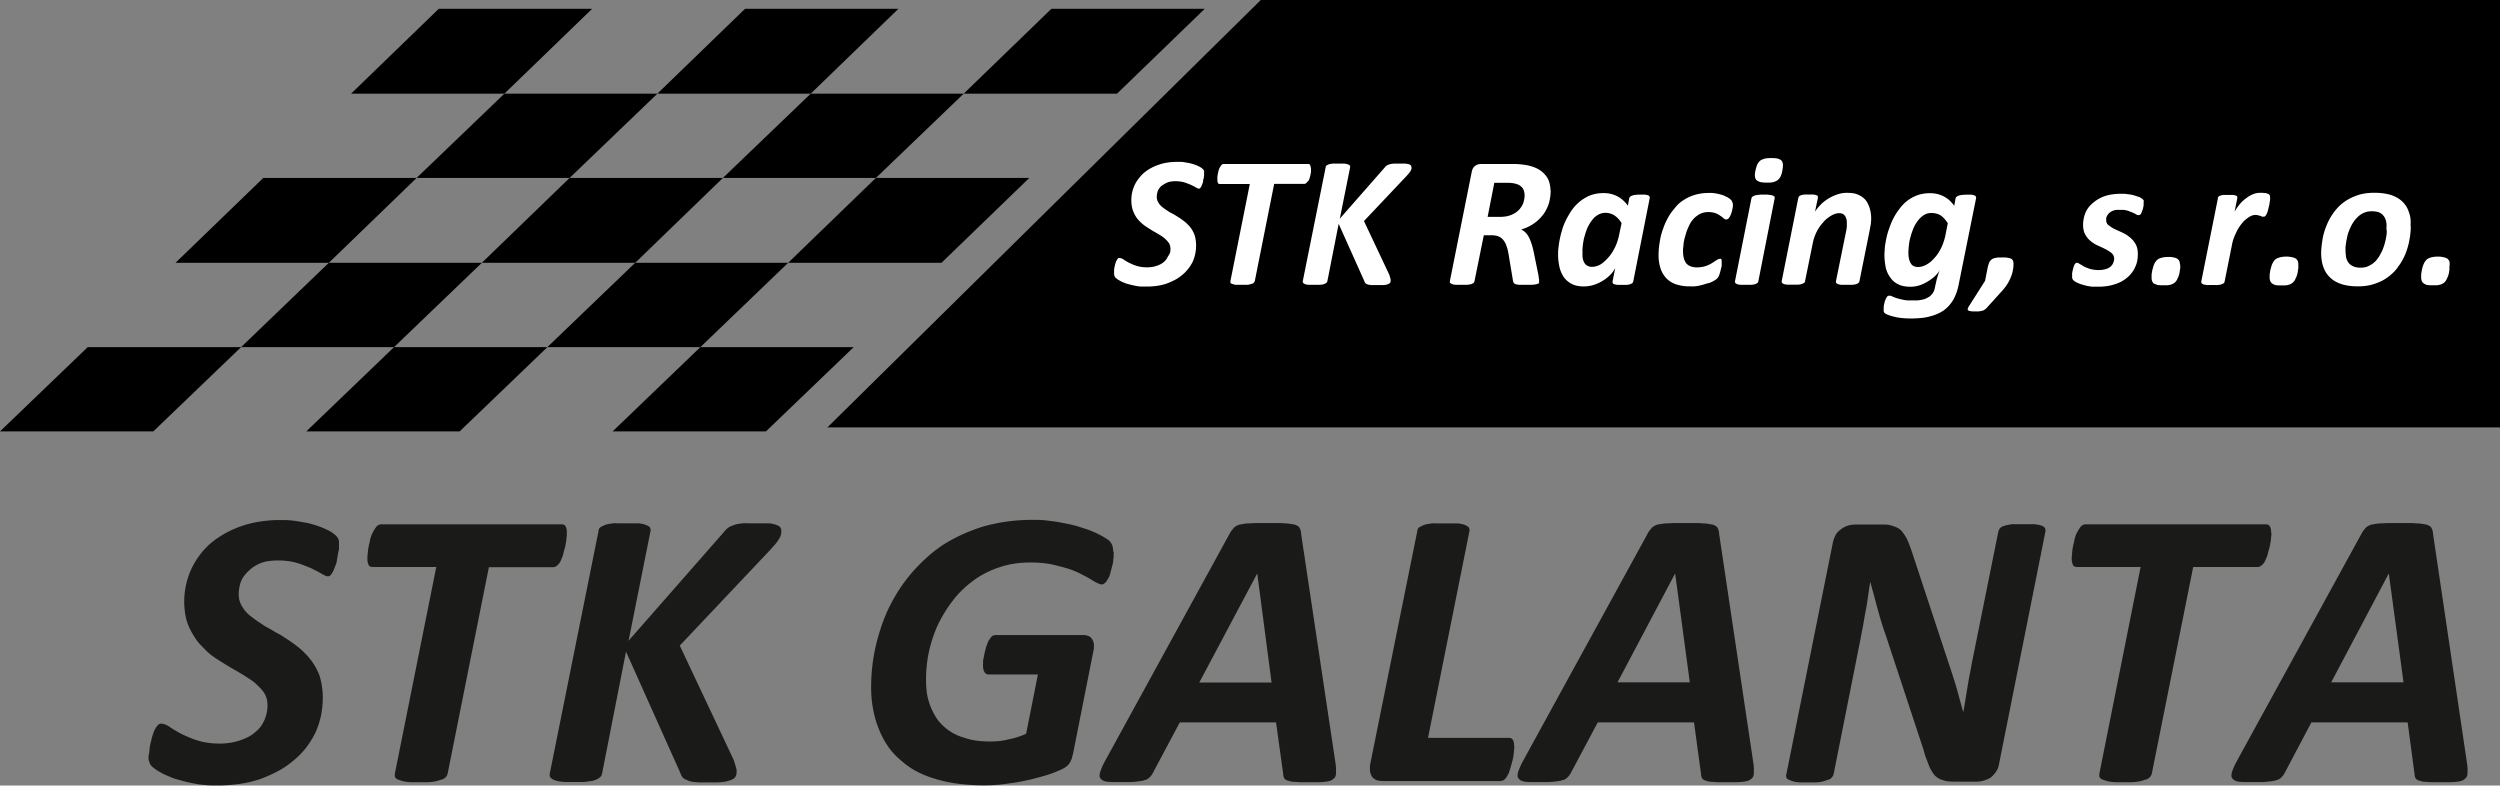
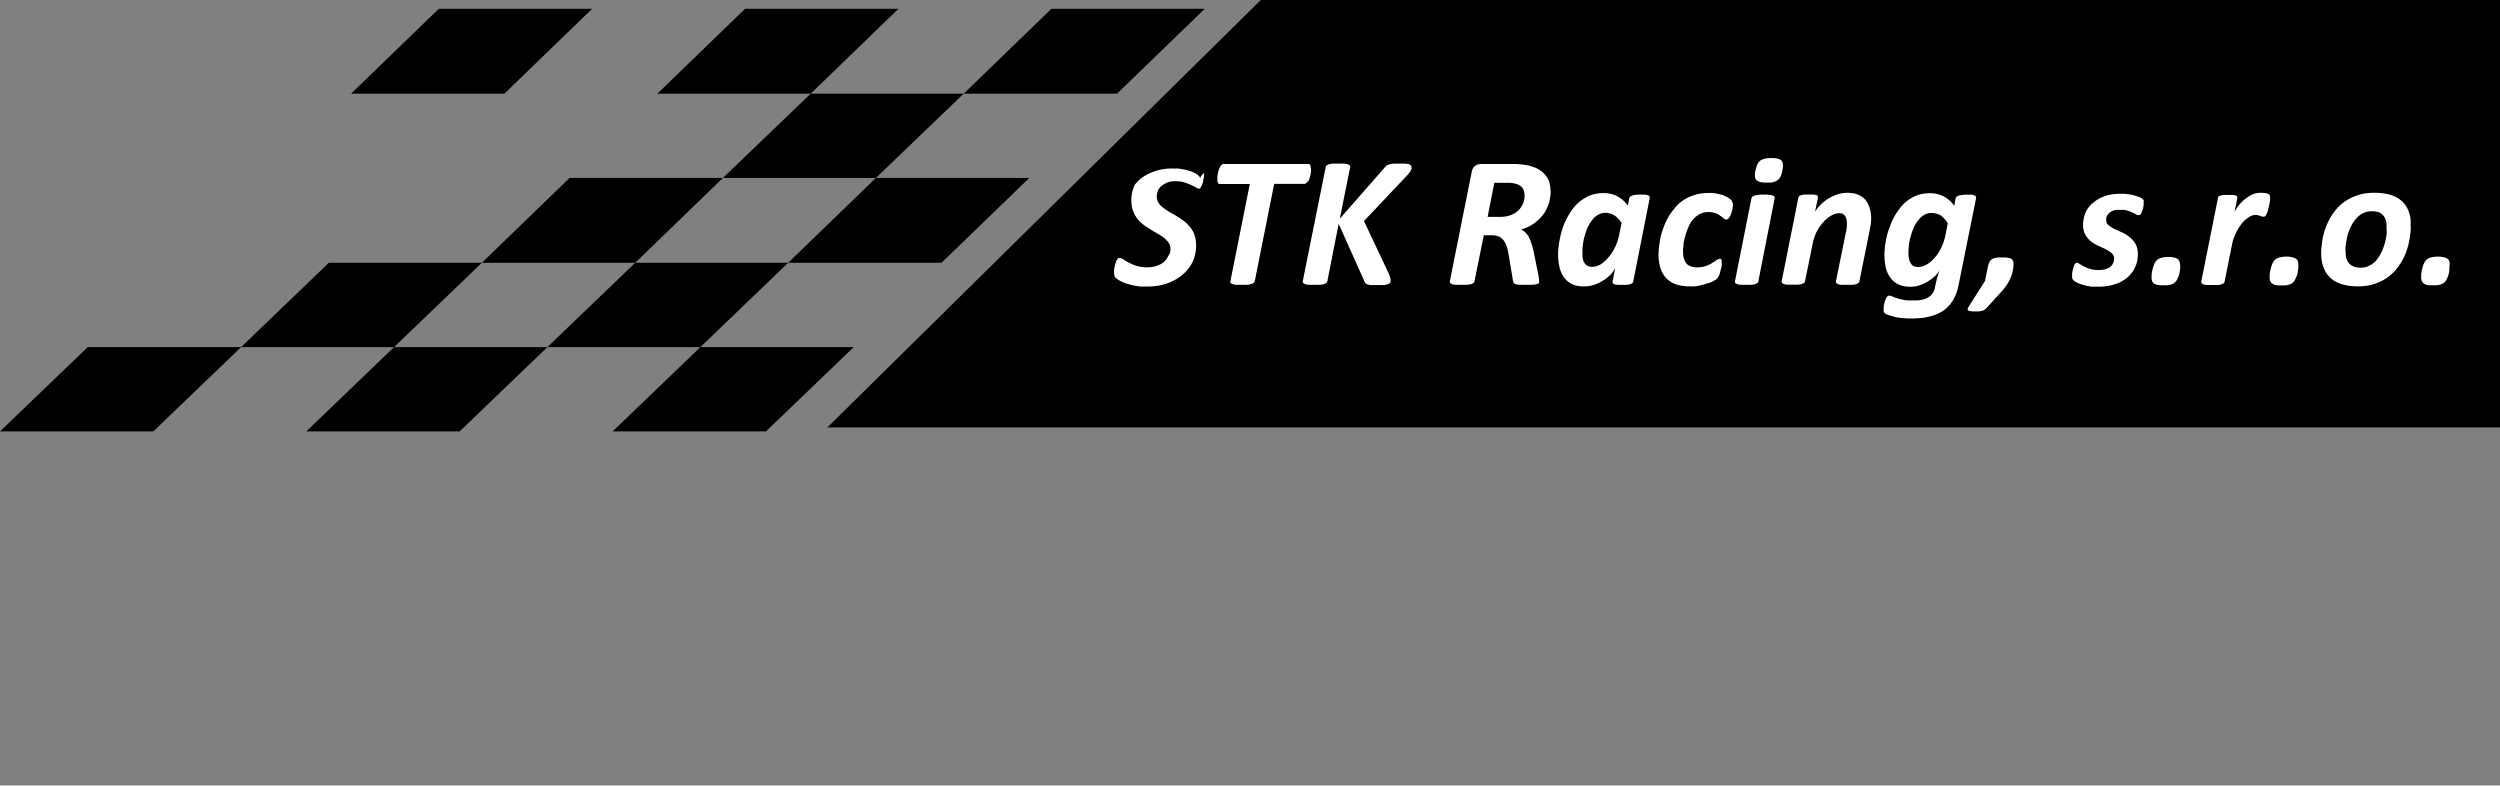
<svg xmlns="http://www.w3.org/2000/svg" viewBox="0 0 564.09 177.24">
  <rect x="0" y="0" width="564.09" height="177.24" fill="#808080" stroke="none" />
  <defs>
    <style>.cls-1{fill:#fff;}.cls-2{fill:#1a1a18;}</style>
  </defs>
  <g id="Layer_2" data-name="Layer 2">
    <g id="Layer_1-2" data-name="Layer 1">
      <polygon points="54.4 78.32 34.59 97.34 0 97.34 19.8 78.32 54.4 78.32" />
      <polygon points="564.09 0 564.09 96.44 186.69 96.44 284.48 0 564.09 0" />
      <polygon points="271.84 1.98 252.03 21.14 217.44 21.14 237.24 1.98 271.84 1.98" />
      <polygon points="232.24 40.15 212.43 59.3 177.83 59.3 197.63 40.15 232.24 40.15" />
      <polygon points="217.44 21.14 197.63 40.15 163.11 40.15 182.92 21.14 217.44 21.14" />
      <polygon points="202.72 1.98 182.92 21.14 148.32 21.14 168.12 1.98 202.72 1.98" />
      <polygon points="192.63 78.32 172.82 97.34 138.23 97.34 158.03 78.32 192.63 78.32" />
      <polygon points="177.83 59.3 158.03 78.32 123.51 78.32 143.32 59.3 177.83 59.3" />
      <polygon points="163.11 40.15 143.32 59.3 108.72 59.3 128.52 40.15 163.11 40.15" />
-       <polygon points="148.32 21.14 128.52 40.15 94 40.15 113.8 21.14 148.32 21.14" />
      <polygon points="133.61 1.98 113.8 21.14 79.21 21.14 99.01 1.98 133.61 1.98" />
      <polygon points="123.51 78.32 103.71 97.34 69.11 97.34 88.91 78.32 123.51 78.32" />
      <polygon points="108.72 59.3 88.91 78.32 54.4 78.32 74.19 59.3 108.72 59.3" />
-       <polygon points="94 40.15 74.19 59.3 39.6 59.3 59.41 40.15 94 40.15" />
-       <path class="cls-1" d="M552.68,60a2.38,2.38,0,0,1,0,.36c0,.14,0,.29,0,.46s-.05.35-.08.52a3.06,3.06,0,0,1-.1.51,3.67,3.67,0,0,1-.38,1,2.37,2.37,0,0,1-.23.45,2,2,0,0,1-.29.36,1.69,1.69,0,0,1-.41.31,2.36,2.36,0,0,1-.58.25,3.61,3.61,0,0,1-.74.14q-.42,0-.93,0a5.24,5.24,0,0,1-.71,0l-.58-.05a2.21,2.21,0,0,1-.46-.18l-.36-.21a1.82,1.82,0,0,1-.27-.29,2.21,2.21,0,0,1-.16-.35,2.72,2.72,0,0,1-.09-.43,2.82,2.82,0,0,1,0-.52,2.38,2.38,0,0,1,0-.36c0-.13,0-.29.06-.46a4.5,4.5,0,0,1,.08-.51,2.33,2.33,0,0,1,.13-.52c0-.19.09-.36.14-.53a3,3,0,0,1,.21-.5,2.53,2.53,0,0,1,.25-.45,3.72,3.72,0,0,1,.3-.37,1.53,1.53,0,0,1,.4-.29,2.17,2.17,0,0,1,.55-.22,3.58,3.58,0,0,1,.71-.16,6.9,6.9,0,0,1,1-.06,5.54,5.54,0,0,1,.75.05l.62.12a4.09,4.09,0,0,1,.46.16,2.21,2.21,0,0,1,.36.23,1.69,1.69,0,0,1,.39.65c0,.12,0,.26,0,.41a3.15,3.15,0,0,1,0,.44m-14.23-8.59c0-.3,0-.58,0-.85a5.4,5.4,0,0,0-.14-.74,3.07,3.07,0,0,0-.24-.62,2.31,2.31,0,0,0-.36-.54,3,3,0,0,0-.45-.42,3.6,3.6,0,0,0-.58-.32,6.81,6.81,0,0,0-.71-.15,5.53,5.53,0,0,0-.84-.06,5.27,5.27,0,0,0-1,.09,4.35,4.35,0,0,0-.88.3,4.21,4.21,0,0,0-.81.48,5.18,5.18,0,0,0-.7.63,7.36,7.36,0,0,0-.63.75,9.57,9.57,0,0,0-.53.85c-.15.3-.3.6-.44.93s-.27.66-.38,1-.17.65-.24,1-.14.68-.19,1-.1.71-.13,1,0,.66,0,1a5.19,5.19,0,0,0,.06.8c0,.26.07.51.11.75a3.72,3.72,0,0,0,.26.64,2.49,2.49,0,0,0,.35.52,2.74,2.74,0,0,0,.48.43,4.65,4.65,0,0,0,.59.3,2.54,2.54,0,0,0,.7.19,4.57,4.57,0,0,0,.85.07,5.56,5.56,0,0,0,1-.1,3.53,3.53,0,0,0,.89-.33,4.93,4.93,0,0,0,.8-.47,6.91,6.91,0,0,0,.71-.61,7.73,7.73,0,0,0,.6-.76,7.61,7.61,0,0,0,.51-.87,6.81,6.81,0,0,0,.46-.94q.19-.48.36-1c.11-.35.19-.69.27-1s.14-.68.2-1,.08-.65.1-1S538.45,51.71,538.45,51.41Zm5.46-.39c0,.52,0,1-.07,1.55a13,13,0,0,1-.23,1.59,15,15,0,0,1-.35,1.55c-.14.51-.32,1-.51,1.54a12.79,12.79,0,0,1-.72,1.49,10.69,10.69,0,0,1-.87,1.35,8.27,8.27,0,0,1-1,1.26,12.19,12.19,0,0,1-1.26,1.11,11.05,11.05,0,0,1-1.42.91,14.23,14.23,0,0,1-1.63.68,9.07,9.07,0,0,1-1.83.45,12.24,12.24,0,0,1-2,.15,15.15,15.15,0,0,1-2-.12,10.15,10.15,0,0,1-1.67-.36,8,8,0,0,1-1.42-.61,5.5,5.5,0,0,1-1.16-.85,6.08,6.08,0,0,1-.91-1.06,6.83,6.83,0,0,1-.64-1.3,8,8,0,0,1-.39-1.48,11.39,11.39,0,0,1-.13-1.7,13.43,13.43,0,0,1,.09-1.55c.06-.52.13-1,.21-1.55a13.44,13.44,0,0,1,.36-1.58,13.83,13.83,0,0,1,.55-1.56,13,13,0,0,1,1.54-2.83,14.53,14.53,0,0,1,1.06-1.29,10.36,10.36,0,0,1,1.22-1.08,10.14,10.14,0,0,1,1.45-.91,13.64,13.64,0,0,1,1.61-.68,9.71,9.71,0,0,1,1.84-.46,13.65,13.65,0,0,1,2.07-.14,15,15,0,0,1,2,.12,12.4,12.4,0,0,1,1.68.35,8,8,0,0,1,1.42.62,5.84,5.84,0,0,1,1.16.84,6.08,6.08,0,0,1,.9,1.07,5.74,5.74,0,0,1,.61,1.3,7.19,7.19,0,0,1,.38,1.47A10.41,10.41,0,0,1,543.91,51Zm-25.36,9a2.38,2.38,0,0,1,0,.36c0,.14,0,.29-.06.46s0,.35-.07.52a4.59,4.59,0,0,1-.1.51,4,4,0,0,1-.39,1,1.88,1.88,0,0,1-.22.45,3.51,3.51,0,0,1-.29.36A1.76,1.76,0,0,1,517,64a2.28,2.28,0,0,1-.57.25,3.75,3.75,0,0,1-.74.14c-.28,0-.59,0-.94,0a5.31,5.31,0,0,1-.71,0l-.58-.05a2.75,2.75,0,0,1-.46-.18l-.36-.21a1.75,1.75,0,0,1-.26-.29,2.26,2.26,0,0,1-.17-.35,2.72,2.72,0,0,1-.09-.43,4.17,4.17,0,0,1,0-.52,2.3,2.3,0,0,1,0-.36c0-.13,0-.29.06-.46a4.5,4.5,0,0,1,.08-.51,2.35,2.35,0,0,1,.14-.52,4.1,4.1,0,0,1,.14-.53,2.9,2.9,0,0,1,.2-.5A3.37,3.37,0,0,1,513,59a2.76,2.76,0,0,1,.31-.37,1.65,1.65,0,0,1,.39-.29,2.25,2.25,0,0,1,.56-.22,3.64,3.64,0,0,1,.7-.16,7,7,0,0,1,1-.06,5.54,5.54,0,0,1,.75.05l.63.12a4.09,4.09,0,0,1,.46.16,2.12,2.12,0,0,1,.35.23,1.47,1.47,0,0,1,.39.65c0,.12,0,.26.06.41A3.15,3.15,0,0,1,518.55,60Zm-6.37-15.56v.2a2.51,2.51,0,0,1,0,.32c0,.26-.08.56-.13.9,0,.15-.05.32-.09.5l-.12.53c-.05.18-.09.35-.13.51s-.09.33-.13.48a7.07,7.07,0,0,1-.39.78.71.71,0,0,1-.2.19.41.41,0,0,1-.23.06h-.19a.58.58,0,0,1-.19,0l-.18-.09L510,48.7l-.52-.13-.28-.06a2,2,0,0,0-.36,0,2.24,2.24,0,0,0-.74.14,3.1,3.1,0,0,0-.77.42,6,6,0,0,0-1.54,1.42,9.46,9.46,0,0,0-.7,1,7.07,7.07,0,0,0-.59,1.13,8.88,8.88,0,0,0-.51,1.19,8,8,0,0,0-.35,1.3l-1.68,8.38a.43.43,0,0,1-.05.21l-.12.18a2.78,2.78,0,0,1-.52.26,1.89,1.89,0,0,1-.36.1l-.45.07a6,6,0,0,1-.61,0h-1.39a4.8,4.8,0,0,1-.58,0l-.42-.07a1.89,1.89,0,0,1-.36-.1l-.22-.13a.36.36,0,0,1-.12-.13.27.27,0,0,1-.07-.18.86.86,0,0,1,0-.21l3.75-18.74a.45.45,0,0,1,0-.19.44.44,0,0,1,.12-.15.42.42,0,0,1,.18-.17,1.06,1.06,0,0,1,.25-.09,1.13,1.13,0,0,1,.31-.1l.42-.07.48,0,.59,0,.59,0,.49,0,.36.07a1.16,1.16,0,0,1,.28.1.66.66,0,0,1,.19.09.34.34,0,0,1,.11.17.33.33,0,0,1,0,.15,1.21,1.21,0,0,1,0,.19l-.61,3A13.5,13.5,0,0,1,505.43,46a7.15,7.15,0,0,1,1.42-1.29,6,6,0,0,1,1.55-.9,3.29,3.29,0,0,1,.78-.23,3.94,3.94,0,0,1,.77-.07h.32a1.66,1.66,0,0,1,.32,0l.32.05a1.27,1.27,0,0,1,.29,0l.29.08.22.09a.66.66,0,0,1,.19.09l.16.13A.52.52,0,0,1,512.18,44.44ZM491.94,60a2.38,2.38,0,0,1,0,.36c0,.14,0,.29-.06.46s0,.35-.07.52a4.59,4.59,0,0,1-.1.51,4,4,0,0,1-.39,1,1.88,1.88,0,0,1-.22.45,3.51,3.51,0,0,1-.29.36,1.76,1.76,0,0,1-.42.31,2.28,2.28,0,0,1-.57.25,3.75,3.75,0,0,1-.74.14c-.28,0-.6,0-.94,0a5.31,5.31,0,0,1-.71,0l-.58-.05a2.75,2.75,0,0,1-.46-.18L486,64a1.75,1.75,0,0,1-.26-.29,2.26,2.26,0,0,1-.17-.35,2.72,2.72,0,0,1-.09-.43,4.07,4.07,0,0,1,0-.52,2.38,2.38,0,0,1,0-.36c0-.13,0-.29.06-.46a4.5,4.5,0,0,1,.08-.51,2.35,2.35,0,0,1,.14-.52,4.1,4.1,0,0,1,.14-.53,2.9,2.9,0,0,1,.2-.5,2.53,2.53,0,0,1,.25-.45,2.76,2.76,0,0,1,.31-.37,1.47,1.47,0,0,1,.39-.29,2.33,2.33,0,0,1,.55-.22,3.76,3.76,0,0,1,.71-.16,7,7,0,0,1,1-.06A5.54,5.54,0,0,1,490,58l.63.12a3.33,3.33,0,0,1,.45.16,1.85,1.85,0,0,1,.36.23,1.57,1.57,0,0,1,.39.65c0,.12,0,.26.06.41A3.15,3.15,0,0,1,491.94,60Zm-8.26-14.44a1.69,1.69,0,0,1,0,.3c0,.12,0,.26,0,.43a4.18,4.18,0,0,1-.1.51c0,.17-.08.33-.12.48l-.17.48a4.08,4.08,0,0,1-.17.42.7.7,0,0,1-.23.25.35.35,0,0,1-.25.1,1.7,1.7,0,0,1-.28,0,1.65,1.65,0,0,1-.36-.14,2.36,2.36,0,0,0-.39-.23l-.51-.24-.56-.21c-.2-.08-.41-.15-.65-.22a4.3,4.3,0,0,0-.76-.13,8.19,8.19,0,0,0-.87,0,5.39,5.39,0,0,0-.72,0,3,3,0,0,0-.61.13,4.46,4.46,0,0,0-.53.22,3.19,3.19,0,0,0-.42.3,1.56,1.56,0,0,0-.33.35,3,3,0,0,0-.27.42,1.88,1.88,0,0,0-.14.46,3.79,3.79,0,0,0,0,.49,1.38,1.38,0,0,0,.13.6,1.15,1.15,0,0,0,.38.47l.62.45a6.16,6.16,0,0,0,.72.41l.84.39.87.39a8.6,8.6,0,0,1,.91.48,8,8,0,0,1,.81.59,5.07,5.07,0,0,1,.75.71,5.51,5.51,0,0,1,.59.84,3.64,3.64,0,0,1,.38,1,5.22,5.22,0,0,1,.13,1.23,8.61,8.61,0,0,1-.13,1.55,5.78,5.78,0,0,1-.47,1.42,5.42,5.42,0,0,1-.74,1.25,6.06,6.06,0,0,1-1,1.07,7.5,7.5,0,0,1-2.84,1.55,9.07,9.07,0,0,1-1.78.42,12.73,12.73,0,0,1-2,.14c-.32,0-.65,0-1,0s-.63,0-.93-.09a6.26,6.26,0,0,1-.88-.17,5.62,5.62,0,0,1-.76-.22,3.62,3.62,0,0,1-.68-.22,4.93,4.93,0,0,1-.56-.25,2.69,2.69,0,0,1-.78-.52,1,1,0,0,1-.12-.15.82.82,0,0,1-.09-.19,1.29,1.29,0,0,1-.06-.21,1,1,0,0,1,0-.26,1.93,1.93,0,0,1,0-.23,1.21,1.21,0,0,1,0-.25,1.82,1.82,0,0,1,0-.32l.06-.32a2.22,2.22,0,0,1,.09-.37,3.21,3.21,0,0,0,.08-.36,3.55,3.55,0,0,0,.11-.36,1.25,1.25,0,0,1,.11-.29,1.69,1.69,0,0,1,.13-.27,1.06,1.06,0,0,1,.17-.2.44.44,0,0,1,.13-.14.43.43,0,0,1,.17,0,1,1,0,0,1,.31.06,1.27,1.27,0,0,1,.33.2,4.91,4.91,0,0,1,.43.24,6,6,0,0,0,.52.31c.17.09.37.18.61.28a6.23,6.23,0,0,0,.77.28,6.75,6.75,0,0,0,2.06.26,5.19,5.19,0,0,0,.8-.06,6.11,6.11,0,0,0,.7-.15,5.6,5.6,0,0,0,.59-.23,3.23,3.23,0,0,0,.49-.33,2.55,2.55,0,0,0,.35-.38,2.16,2.16,0,0,0,.25-.44,3.38,3.38,0,0,0,.16-.48,2.84,2.84,0,0,0,.06-.51,1.75,1.75,0,0,0-.13-.65,2,2,0,0,0-.39-.55,4.36,4.36,0,0,0-.58-.43l-.71-.43-.81-.4c-.29-.12-.59-.27-.91-.42a7,7,0,0,1-1.68-1,5,5,0,0,1-.71-.67,6.43,6.43,0,0,1-.58-.83,3.7,3.7,0,0,1-.38-1,5.22,5.22,0,0,1-.13-1.23,6.81,6.81,0,0,1,.15-1.46,7.59,7.59,0,0,1,.41-1.33,5.75,5.75,0,0,1,.71-1.2,7.22,7.22,0,0,1,1-1,7.87,7.87,0,0,1,1.2-.85,9.39,9.39,0,0,1,1.43-.65,9,9,0,0,1,1.68-.39,12.08,12.08,0,0,1,1.84-.13c.3,0,.6,0,.87,0s.57.06.85.1a6.7,6.7,0,0,1,.8.11c.25.06.49.12.71.19.43.13.81.26,1.16.39a4.66,4.66,0,0,1,.4.25,1.18,1.18,0,0,1,.28.22.58.58,0,0,1,.2.29A1.42,1.42,0,0,1,483.68,45.56Zm-29.36,14a8,8,0,0,1-.65,3.1,9.22,9.22,0,0,1-.78,1.49,11.13,11.13,0,0,1-1.06,1.39l-3.62,4a2.52,2.52,0,0,1-.43.35,2,2,0,0,1-.55.25c-.2,0-.43.09-.71.12a8.56,8.56,0,0,1-.93,0,3.14,3.14,0,0,1-.54,0l-.45-.05-.28-.07a.7.7,0,0,1-.23-.11.36.36,0,0,1-.1-.14.47.47,0,0,1,0-.2,2.16,2.16,0,0,1,.08-.23,1.21,1.21,0,0,1,.14-.28l3.69-5.81.61-3.09a7.51,7.51,0,0,1,.38-1.16,1.72,1.72,0,0,1,.29-.39,1.43,1.43,0,0,1,.31-.26,1.69,1.69,0,0,1,.43-.2,3.12,3.12,0,0,1,.48-.1,3.88,3.88,0,0,1,.62-.08h1.43a3.26,3.26,0,0,1,.57.08,2.55,2.55,0,0,1,.45.09,2.2,2.2,0,0,1,.32.12,1,1,0,0,1,.27.23,1.32,1.32,0,0,1,.16.25,2,2,0,0,1,.06.28A2,2,0,0,1,454.32,59.53Zm-14.83-9.2a7.73,7.73,0,0,0-.76-1,4.65,4.65,0,0,0-.83-.74,3.16,3.16,0,0,0-1-.42,4,4,0,0,0-1.13-.14,3.68,3.68,0,0,0-.82.1,2.64,2.64,0,0,0-.77.33,3.43,3.43,0,0,0-.67.48,4.71,4.71,0,0,0-.62.64,8.44,8.44,0,0,0-.54.75,6.7,6.7,0,0,0-.49.88c-.13.3-.26.61-.37.93a8.48,8.48,0,0,0-.32,1c-.11.32-.19.65-.27,1s-.12.66-.16,1a15,15,0,0,0-.13,1.94,5.75,5.75,0,0,0,.13,1.29,4.26,4.26,0,0,0,.16.54,2.37,2.37,0,0,0,.23.45,1.52,1.52,0,0,0,.64.64,2.4,2.4,0,0,0,1,.22,3.57,3.57,0,0,0,.94-.14,4.39,4.39,0,0,0,1-.42,5.51,5.51,0,0,0,.93-.64,7.94,7.94,0,0,0,.87-.87,8.3,8.3,0,0,0,.78-1,10.31,10.31,0,0,0,.68-1.19,9.56,9.56,0,0,0,.55-1.33,12.85,12.85,0,0,0,.4-1.38Zm2.45,13.89a13.49,13.49,0,0,1-.48,1.78,12,12,0,0,1-.68,1.53,10.48,10.48,0,0,1-.94,1.32,8.08,8.08,0,0,1-1.17,1.09,8.71,8.71,0,0,1-1.45.82,9.77,9.77,0,0,1-1.73.59,10.51,10.51,0,0,1-2,.37c-.72.07-1.49.11-2.31.11a18.25,18.25,0,0,1-3.22-.26c-.48-.11-.91-.22-1.3-.34a7,7,0,0,1-1.07-.39l-.29-.19a1.08,1.08,0,0,1-.18-.2.73.73,0,0,1-.09-.25,1.29,1.29,0,0,1,0-.35,1.15,1.15,0,0,1,0-.16.82.82,0,0,0,0-.23,1.82,1.82,0,0,1,0-.32l.06-.32c0-.13.05-.26.08-.39a2.74,2.74,0,0,0,.09-.39c0-.12.09-.25.13-.35s.09-.23.13-.33.13-.21.18-.3a2,2,0,0,0,.16-.22.74.74,0,0,1,.22-.14,1.09,1.09,0,0,1,.26,0l.27,0,.33.14c.13.06.27.13.43.19a5,5,0,0,0,.56.2c.19.06.41.13.67.19s.53.13.83.19a7.09,7.09,0,0,0,1,.14c.38,0,.78,0,1.24,0s.67,0,1,0a6.06,6.06,0,0,0,.9-.14,3.2,3.2,0,0,0,.81-.21,5.54,5.54,0,0,0,.69-.34,2.37,2.37,0,0,0,.57-.41c.16-.17.31-.35.46-.54a3,3,0,0,0,.33-.65,4.38,4.38,0,0,0,.19-.81c.11-.45.21-.87.29-1.26s.18-.72.27-1,.17-.58.26-.83.17-.48.25-.68a3.71,3.71,0,0,1-.45.69,9.16,9.16,0,0,1-.62.69,8.09,8.09,0,0,1-.77.63,8,8,0,0,1-.86.57,8.18,8.18,0,0,1-1.94.91,7.62,7.62,0,0,1-1,.23,7.13,7.13,0,0,1-1,.07,7.24,7.24,0,0,1-1.51-.14,4.21,4.21,0,0,1-1.24-.42,4.49,4.49,0,0,1-1-.64,4.57,4.57,0,0,1-.77-.87,6.16,6.16,0,0,1-.6-1,6.3,6.3,0,0,1-.43-1.2c-.08-.45-.16-.9-.21-1.37a11.49,11.49,0,0,1-.09-1.47,13.86,13.86,0,0,1,.07-1.41c0-.49.1-1,.19-1.51s.19-1.07.33-1.59a13.21,13.21,0,0,1,.49-1.55c.17-.52.36-1,.58-1.52a15.36,15.36,0,0,1,.75-1.45,12.6,12.6,0,0,1,.91-1.34A8.65,8.65,0,0,1,429.56,46a7.85,7.85,0,0,1,1.21-1,9.55,9.55,0,0,1,1.41-.77,7.25,7.25,0,0,1,1.56-.48,8.9,8.9,0,0,1,1.75-.16,6.78,6.78,0,0,1,1.65.19,5.93,5.93,0,0,1,1.44.54,6.49,6.49,0,0,1,1.27.87,8.37,8.37,0,0,1,1.1,1.24l.3-1.68a.68.68,0,0,1,.23-.36,1.17,1.17,0,0,1,.46-.24,3.61,3.61,0,0,1,.74-.16,8.83,8.83,0,0,1,1.11-.06l.58,0,.45,0a3.08,3.08,0,0,1,.39.07,1.32,1.32,0,0,1,.3.1.53.53,0,0,1,.2.09.4.4,0,0,1,.1.17.26.26,0,0,1,.07.15.63.63,0,0,1,0,.19ZM422.2,48.91c0,.24,0,.48,0,.73l-.06.74c0,.25-.09.5-.13.75s-.09.49-.13.75l-2.32,11.56a.86.86,0,0,1-.07.21.8.8,0,0,1-.15.18.7.7,0,0,1-.18.13l-.29.13a1.74,1.74,0,0,1-.38.1l-.48.07a4.8,4.8,0,0,1-.58,0H416a4.58,4.58,0,0,1-.55,0,4.12,4.12,0,0,1-.46-.07,1.34,1.34,0,0,1-.32-.1l-.22-.13a.36.36,0,0,1-.12-.13.27.27,0,0,1-.07-.18.65.65,0,0,1,0-.21l2.28-11.22a4.59,4.59,0,0,0,.1-.51c0-.17.05-.35.07-.52a4.22,4.22,0,0,0,0-.49c0-.15,0-.28,0-.41a2.74,2.74,0,0,0-.39-1.55,1.54,1.54,0,0,0-.56-.49,2,2,0,0,0-.82-.15,2.69,2.69,0,0,0-.86.15,4.49,4.49,0,0,0-.9.41,7.09,7.09,0,0,0-.93.65,5.76,5.76,0,0,0-.83.81,12.28,12.28,0,0,0-.81,1,11.88,11.88,0,0,0-.7,1.16,11.16,11.16,0,0,0-.54,1.3,9.82,9.82,0,0,0-.36,1.37l-1.72,8.46a.43.43,0,0,1-.05.21l-.12.18a2.78,2.78,0,0,1-.52.26,1.89,1.89,0,0,1-.36.1l-.45.07a6,6,0,0,1-.61,0h-1.39a4.8,4.8,0,0,1-.58,0l-.42-.07a1.89,1.89,0,0,1-.36-.1l-.22-.13a.36.36,0,0,1-.12-.13.34.34,0,0,1-.07-.18.59.59,0,0,1,0-.21l3.74-18.74a1.46,1.46,0,0,1,.07-.19.31.31,0,0,1,.1-.15.42.42,0,0,1,.18-.17,1.06,1.06,0,0,1,.25-.09,1.13,1.13,0,0,1,.31-.1l.42-.07.49,0,.58,0,.59,0,.49,0,.36.07a1.16,1.16,0,0,1,.28.1.66.66,0,0,1,.19.09.34.34,0,0,1,.11.17.24.24,0,0,1,0,.15,1.21,1.21,0,0,1,0,.19l-.65,3.1c.15-.24.32-.48.52-.74a9.37,9.37,0,0,1,.69-.77,6.62,6.62,0,0,1,.77-.72c.28-.22.58-.44.9-.65a10.84,10.84,0,0,1,1-.55,11.2,11.2,0,0,1,1.06-.44,6.75,6.75,0,0,1,2.36-.39,9.18,9.18,0,0,1,1.35.1,4.3,4.3,0,0,1,1.1.33,4.79,4.79,0,0,1,.92.52,4.33,4.33,0,0,1,.71.64,4.08,4.08,0,0,1,.52.8,6.87,6.87,0,0,1,.39.92A8,8,0,0,1,422.2,48.91ZM396.75,63.44a.43.43,0,0,1-.05.21.94.94,0,0,1-.12.18,3,3,0,0,1-.51.26,1.89,1.89,0,0,1-.36.1l-.46.07a5.68,5.68,0,0,1-.61,0h-1.39a5,5,0,0,1-.58,0l-.42-.07a1.79,1.79,0,0,1-.35-.1,2.36,2.36,0,0,1-.23-.13.47.47,0,0,1-.12-.13.45.45,0,0,1-.07-.18,1,1,0,0,1,0-.21l3.7-18.65a.58.58,0,0,1,.08-.21.51.51,0,0,1,.13-.18.78.78,0,0,1,.19-.13l.28-.13a1.89,1.89,0,0,1,.36-.1l.46-.07.58-.06c.22,0,.45,0,.71,0s.52,0,.72,0l.57.06.45.07a1.1,1.1,0,0,1,.32.1,1.31,1.31,0,0,1,.39.26.58.58,0,0,1,0,.18v.21Zm5.42-25a4.78,4.78,0,0,1-.16.72,4.16,4.16,0,0,1-.23.62,2.92,2.92,0,0,1-.29.48,2,2,0,0,1-.39.38,2,2,0,0,1-.45.26,5.72,5.72,0,0,1-.59.21,5.2,5.2,0,0,1-.67.09c-.25,0-.53,0-.83,0a6.53,6.53,0,0,1-1.42-.13,2.88,2.88,0,0,1-.49-.21,1.64,1.64,0,0,1-.37-.26,1.55,1.55,0,0,1-.21-.38,1.28,1.28,0,0,1-.09-.48,3.21,3.21,0,0,1,0-.62,9.05,9.05,0,0,1,.52-2,2.39,2.39,0,0,1,.29-.46,4.36,4.36,0,0,1,.35-.4,3.84,3.84,0,0,1,.49-.27l.54-.2a8.55,8.55,0,0,1,1.55-.13,7.09,7.09,0,0,1,1.42.13,4.1,4.1,0,0,1,.49.2,2.07,2.07,0,0,1,.37.27,1.66,1.66,0,0,1,.2.4,2.85,2.85,0,0,1,.1.46A6.87,6.87,0,0,1,402.17,38.42ZM391,46a4.6,4.6,0,0,1,0,.5c0,.19-.06.38-.1.58a4.21,4.21,0,0,1-.11.58c-.06.19-.12.38-.19.58s-.13.33-.2.48a2.31,2.31,0,0,1-.27.42.85.85,0,0,1-.29.28.56.56,0,0,1-.31.11.88.88,0,0,1-.32-.07.91.91,0,0,1-.29-.19l-.33-.28a2.37,2.37,0,0,0-.4-.28,5.72,5.72,0,0,0-.48-.32,4.6,4.6,0,0,0-.59-.28,5.13,5.13,0,0,0-2.72-.14,5.63,5.63,0,0,0-.94.35,8.83,8.83,0,0,0-.8.56,4.56,4.56,0,0,0-.7.69,5.89,5.89,0,0,0-.58.83,8,8,0,0,0-.45.93c-.15.32-.28.65-.4,1s-.2.65-.29,1a8.55,8.55,0,0,0-.26,1,8,8,0,0,0-.13.93c0,.3-.07.59-.09.86s0,.52,0,.73a5.48,5.48,0,0,0,.19,1.48,3.42,3.42,0,0,0,.54,1.1,2.42,2.42,0,0,0,1,.67,3.85,3.85,0,0,0,1.39.23,7.06,7.06,0,0,0,1.07-.08,7.14,7.14,0,0,0,.91-.22,8,8,0,0,0,.81-.33,3.65,3.65,0,0,0,.65-.36c.39-.25.73-.47,1-.64a1.48,1.48,0,0,1,.42-.23,1,1,0,0,1,.35-.07.58.58,0,0,1,.19,0,.33.33,0,0,1,.12.14.52.52,0,0,1,.07.23,3.22,3.22,0,0,1,0,.33c0,.11,0,.24,0,.39a4.92,4.92,0,0,1,0,.51c0,.17-.09.35-.13.53s-.09.35-.13.55-.09.34-.14.51a3.38,3.38,0,0,1-.16.48,3.54,3.54,0,0,1-.2.43,2.88,2.88,0,0,1-.27.34,3,3,0,0,1-.35.29l-.51.31c-.22.11-.44.22-.68.32A7.12,7.12,0,0,1,385,64a6.45,6.45,0,0,1-.85.27c-.28.08-.57.14-.87.21s-.65.1-1,.13-.66,0-1,0a9.58,9.58,0,0,1-3.12-.46A5.5,5.5,0,0,1,376,62.8a5.9,5.9,0,0,1-1.32-2.23,9.69,9.69,0,0,1-.45-3.1,17.62,17.62,0,0,1,.26-2.84,13.17,13.17,0,0,1,.3-1.52,12.84,12.84,0,0,1,.48-1.53,13.39,13.39,0,0,1,.61-1.52,16.56,16.56,0,0,1,.8-1.49,11.42,11.42,0,0,1,1-1.35A11.77,11.77,0,0,1,378.74,46a9.81,9.81,0,0,1,1.37-1,9,9,0,0,1,1.55-.77,10.14,10.14,0,0,1,1.8-.51,11.11,11.11,0,0,1,2-.18c.28,0,.56,0,.83,0s.55.06.8.1a6.13,6.13,0,0,1,.79.16c.23.05.46.12.68.18s.45.17.65.26l.55.26.45.29a2.36,2.36,0,0,1,.32.27,1.31,1.31,0,0,1,.2.23.62.62,0,0,1,.1.2.66.66,0,0,1,.06.2A1.06,1.06,0,0,1,391,46Zm-25.11,4.34a5.71,5.71,0,0,0-.76-1,5.41,5.41,0,0,0-.83-.72,3.88,3.88,0,0,0-2.1-.6,2.92,2.92,0,0,0-.83.12,3.19,3.19,0,0,0-.76.31,5.53,5.53,0,0,0-.71.49,3.17,3.17,0,0,0-.58.63,6.15,6.15,0,0,0-.55.76c-.17.28-.33.57-.49.87s-.25.61-.37.93a8.44,8.44,0,0,0-.31,1,8,8,0,0,0-.27,1c-.06.34-.12.68-.16,1s-.07.64-.1,1,0,.62,0,.9a5.93,5.93,0,0,0,0,.61c0,.2,0,.4.05.59a3,3,0,0,0,.13.54,2.43,2.43,0,0,0,.22.49,2,2,0,0,0,.29.4,3.17,3.17,0,0,0,.4.29,1.36,1.36,0,0,0,.47.19,2.35,2.35,0,0,0,.6.07,3.44,3.44,0,0,0,.93-.14,4,4,0,0,0,1-.42A5.58,5.58,0,0,0,362,59a7.94,7.94,0,0,0,.87-.87,8.3,8.3,0,0,0,.78-1,12,12,0,0,0,.68-1.19,9.26,9.26,0,0,0,.55-1.29,12.31,12.31,0,0,0,.4-1.42Zm2.63,13.16a.63.63,0,0,1-.21.38,1.07,1.07,0,0,1-.44.22,2.68,2.68,0,0,1-.76.17c-.33,0-.7,0-1.13,0h-.58a2.89,2.89,0,0,1-.45,0l-.4-.06-.29-.07A.63.63,0,0,1,364,64a.41.41,0,0,1-.1-.13,1.05,1.05,0,0,1-.05-.19.41.41,0,0,1,0-.19l.6-3a6.83,6.83,0,0,1-1,1.42c-.24.23-.49.47-.76.69a5.38,5.38,0,0,1-.88.64,9.23,9.23,0,0,1-2.06,1,7.68,7.68,0,0,1-2.36.39,6.85,6.85,0,0,1-1.55-.15,4,4,0,0,1-1.25-.45,5.49,5.49,0,0,1-1-.68,5.39,5.39,0,0,1-.78-.87,7.53,7.53,0,0,1-.57-1.09,6.34,6.34,0,0,1-.38-1.19c-.09-.43-.16-.87-.22-1.33a12.48,12.48,0,0,1-.08-1.38c0-.43,0-.89.06-1.37s.11-1,.2-1.51.19-1,.32-1.55.28-1,.45-1.59a13,13,0,0,1,.61-1.52c.23-.49.49-1,.77-1.44a9.43,9.43,0,0,1,.87-1.35A9.2,9.2,0,0,1,355.87,46a9,9,0,0,1,1.23-1,11.67,11.67,0,0,1,1.39-.79,8.36,8.36,0,0,1,3.36-.64,6.64,6.64,0,0,1,1.64.19,5.85,5.85,0,0,1,1.45.54,6.43,6.43,0,0,1,1.26.87,7.89,7.89,0,0,1,1.11,1.24l.3-1.68a.68.68,0,0,1,.23-.36,1.2,1.2,0,0,1,.45-.24,3.88,3.88,0,0,1,.75-.16,8.66,8.66,0,0,1,1.1-.06l.58,0,.45,0,.4.07a1.1,1.1,0,0,1,.29.1.46.46,0,0,1,.2.09.32.32,0,0,1,.1.17.22.22,0,0,1,.08.15.63.63,0,0,1,0,.19ZM344,44a2.69,2.69,0,0,0-.06-.57,4,4,0,0,0-.15-.55,1.89,1.89,0,0,0-.26-.46,2.92,2.92,0,0,0-.39-.4,2.63,2.63,0,0,0-.51-.33c-.2-.08-.41-.16-.65-.23a5.67,5.67,0,0,0-.76-.15,6.56,6.56,0,0,0-.92-.06h-3.13l-1.51,7.69h2.62a9.44,9.44,0,0,0,1.45-.1,5.44,5.44,0,0,0,1.22-.33,6,6,0,0,0,1-.51,5,5,0,0,0,.78-.65,4.77,4.77,0,0,0,.58-.76,4.92,4.92,0,0,0,.41-.83c.09-.3.16-.59.22-.88A5.14,5.14,0,0,0,344,44Zm5.89-1a9.8,9.8,0,0,1-.09,1.33c-.06.44-.15.88-.25,1.33a10.45,10.45,0,0,1-.48,1.28,11.17,11.17,0,0,1-.68,1.22,10.72,10.72,0,0,1-.93,1.11,9,9,0,0,1-1.14,1,8.68,8.68,0,0,1-1.42.87,10,10,0,0,1-1.67.64,3.76,3.76,0,0,1,.9.61,4.58,4.58,0,0,1,.77,1,10.08,10.08,0,0,1,.61,1.42,15.62,15.62,0,0,1,.51,1.85l1.12,5.5.06.44c0,.14,0,.27.07.38a2.16,2.16,0,0,1,0,.35c0,.1,0,.2,0,.29a.63.63,0,0,1,0,.19.31.31,0,0,1-.1.15A.52.52,0,0,1,347,64l-.29.13-.44.07-.55.06c-.21,0-.45,0-.72,0h-1.64a5,5,0,0,1-.6,0,4.63,4.63,0,0,1-.5-.07,1.55,1.55,0,0,1-.36-.1,1.28,1.28,0,0,1-.23-.14.61.61,0,0,1-.16-.16c0-.07,0-.14-.07-.22l-.06-.25-1-6c-.07-.35-.13-.67-.2-1a8,8,0,0,0-.28-.87,3.91,3.91,0,0,0-.31-.72,6.58,6.58,0,0,0-.42-.61,3,3,0,0,0-.48-.46,3,3,0,0,0-.59-.32,3.78,3.78,0,0,0-.7-.19,5.31,5.31,0,0,0-.81-.07H334.8l-2.1,10.36a.39.39,0,0,1-.06.2.9.9,0,0,1-.16.19.7.7,0,0,1-.18.13l-.29.13a2.35,2.35,0,0,1-.42.1l-.48.07a6.06,6.06,0,0,1-.62,0H329a5,5,0,0,1-.59,0l-.46-.07a1.61,1.61,0,0,1-.35-.1,1.31,1.31,0,0,1-.39-.26.37.37,0,0,1-.07-.19.46.46,0,0,1,0-.2l4.94-24.67a2.4,2.4,0,0,1,.29-.81,1.64,1.64,0,0,1,.48-.53,1.62,1.62,0,0,1,.61-.32,2.43,2.43,0,0,1,.73-.11h7.26a14.91,14.91,0,0,1,1.82.1,15.71,15.71,0,0,1,1.62.25,11.21,11.21,0,0,1,1.45.46,6.2,6.2,0,0,1,1.22.66,5.15,5.15,0,0,1,.93.81,5,5,0,0,1,.74,1,4.22,4.22,0,0,1,.43,1.19A7.1,7.1,0,0,1,349.85,42.94Zm-31.38-5.16a1.39,1.39,0,0,1-.26.77,3.87,3.87,0,0,1-.35.5c-.15.18-.34.38-.55.62l-9.59,10.15,5.72,12.12q.06.23.12.39a2.9,2.9,0,0,1,.09.34,1,1,0,0,1,.08.29,2.53,2.53,0,0,1,0,.27,1,1,0,0,1,0,.25.64.64,0,0,1-.1.22.46.46,0,0,1-.19.2,1.46,1.46,0,0,1-.28.15l-.39.12a3.28,3.28,0,0,1-.52.09,6,6,0,0,1-.65,0H310a5.38,5.38,0,0,1-.62,0,4.79,4.79,0,0,1-.49-.07,1.81,1.81,0,0,1-.37-.1,1.83,1.83,0,0,1-.28-.14.51.51,0,0,1-.19-.16l-.12-.2a.92.92,0,0,1-.09-.23L302.05,50.5l-2.54,12.9a1,1,0,0,1-.07.22.41.41,0,0,1-.15.17.73.73,0,0,1-.22.16,1.57,1.57,0,0,1-.29.14,1.84,1.84,0,0,1-.39.1l-.51.07a5.14,5.14,0,0,1-.59,0h-1.48a5,5,0,0,1-.6,0l-.44-.07a1.17,1.17,0,0,1-.33-.1,1.13,1.13,0,0,1-.27-.14.61.61,0,0,1-.16-.16.38.38,0,0,1-.05-.17.41.41,0,0,1,0-.22l5.16-25.66a.54.54,0,0,1,.17-.39,3.13,3.13,0,0,1,.52-.26,1.91,1.91,0,0,1,.38-.1l.48-.07.62,0c.23,0,.48,0,.76,0s.49,0,.71,0l.58,0,.47.07a1.15,1.15,0,0,1,.34.1,1.71,1.71,0,0,1,.27.13l.16.13a1.39,1.39,0,0,1,.06.19.45.45,0,0,1,0,.2l-2.33,11.6,10.11-11.52a2.2,2.2,0,0,1,.2-.23,1.57,1.57,0,0,1,.23-.2,1.15,1.15,0,0,1,.29-.16,2.83,2.83,0,0,1,.35-.14,2,2,0,0,1,.4-.1l.5-.07.63,0c.22,0,.47,0,.75,0s.53,0,.75,0l.63,0,.45.07a1.89,1.89,0,0,1,.36.1,1.13,1.13,0,0,1,.27.14.61.61,0,0,1,.16.16.59.59,0,0,1,.06.16A.75.75,0,0,1,318.47,37.78Zm-22.7.13a1.28,1.28,0,0,1,0,.18,1.59,1.59,0,0,1,0,.29,1.84,1.84,0,0,1,0,.33l-.06.36a3,3,0,0,1-.09.43c0,.13-.08.28-.12.43a2.92,2.92,0,0,1-.26.77A1.69,1.69,0,0,1,295,41a1.18,1.18,0,0,1-.23.27.69.69,0,0,1-.22.16.57.57,0,0,1-.25.06h-6.8L283.13,63.4a.63.63,0,0,1-.09.22.59.59,0,0,1-.13.17,1,1,0,0,1-.51.26l-.4.12a3.21,3.21,0,0,1-.5.09,5.35,5.35,0,0,1-.61,0h-1.47a5,5,0,0,1-.59,0,2.88,2.88,0,0,1-.46-.09l-.36-.12a.63.63,0,0,1-.38-.26.39.39,0,0,1,0-.17,1.41,1.41,0,0,1,0-.22L282,41.52h-6.75a.61.61,0,0,1-.28-.06.26.26,0,0,1-.15-.16,1.35,1.35,0,0,1-.13-.64,1.55,1.55,0,0,1,0-.21,1.38,1.38,0,0,1,0-.26,2.38,2.38,0,0,1,0-.36l.06-.42a2.74,2.74,0,0,1,.09-.39c0-.13.06-.27.08-.42a4.34,4.34,0,0,1,.14-.43,1.87,1.87,0,0,1,.16-.35,3.19,3.19,0,0,1,.2-.33c.06-.1.13-.18.19-.27a1.25,1.25,0,0,1,.22-.16.76.76,0,0,1,.25-.06h19.13a.52.52,0,0,1,.23.06.61.61,0,0,1,.16.16,1.42,1.42,0,0,1,.1.29A2.41,2.41,0,0,1,295.77,37.91Zm-24.12,1.16v.51l-.06.33c0,.11,0,.23-.07.36s-.08.52-.13.78a2.84,2.84,0,0,1-.13.35q-.06.18-.12.33c-.05.11-.09.21-.14.3a1.06,1.06,0,0,1-.17.26.46.46,0,0,1-.15.16.33.33,0,0,1-.19.06.71.71,0,0,1-.33-.09l-.4-.21-.49-.27-.59-.29-.7-.28c-.26-.1-.52-.2-.8-.28a5,5,0,0,0-.92-.19,7.26,7.26,0,0,0-1.06-.07,6.54,6.54,0,0,0-1,.07,3.69,3.69,0,0,0-.87.23,4.78,4.78,0,0,0-.71.38A4.62,4.62,0,0,0,262,42a5.21,5.21,0,0,0-.45.52,2.66,2.66,0,0,0-.32.6,5,5,0,0,0-.16.64,3.57,3.57,0,0,0-.06.65,2.78,2.78,0,0,0,.1.72,2.43,2.43,0,0,0,.29.61,2.46,2.46,0,0,0,.42.57,3.14,3.14,0,0,0,.57.51c.21.17.44.33.68.49l.74.5.84.45c.28.15.55.32.83.49l.81.52c.27.19.55.38.83.6a6.41,6.41,0,0,1,.74.64c.24.23.46.48.68.73a6.28,6.28,0,0,1,1,1.81,7.1,7.1,0,0,1,.25,1.1,7.86,7.86,0,0,1,.09,1.22,9,9,0,0,1-.19,1.91,8.9,8.9,0,0,1-.58,1.79,9.9,9.9,0,0,1-1,1.58,9.12,9.12,0,0,1-1.3,1.34,9.45,9.45,0,0,1-1.6,1.11,15.6,15.6,0,0,1-1.93.87,11.55,11.55,0,0,1-2.16.52,16.6,16.6,0,0,1-2.39.17c-.48,0-.92,0-1.34,0a7.89,7.89,0,0,1-1.2-.18,11.17,11.17,0,0,1-1.1-.24l-1-.27-.81-.33a6.56,6.56,0,0,1-.7-.36,4.11,4.11,0,0,1-.9-.65,1.21,1.21,0,0,1-.22-.39,1.77,1.77,0,0,1-.08-.55,1,1,0,0,1,0-.23c0-.09,0-.18,0-.29a2.36,2.36,0,0,1,0-.35l.06-.38a2.74,2.74,0,0,1,.09-.39c0-.12.06-.25.08-.38l.13-.4c0-.12.09-.25.13-.38a3.09,3.09,0,0,0,.17-.29,1,1,0,0,1,.17-.22.43.43,0,0,1,.2-.17.45.45,0,0,1,.19,0,1.14,1.14,0,0,1,.38.07,2.59,2.59,0,0,1,.48.23q.23.17.54.36l.67.38.81.38c.29.12.6.24.95.35a7.32,7.32,0,0,0,1.09.25,9,9,0,0,0,1.32.09,7.06,7.06,0,0,0,1.15-.09,6.5,6.5,0,0,0,1-.25,5.55,5.55,0,0,0,.88-.37,4,4,0,0,0,.72-.49,3.33,3.33,0,0,0,.55-.58,4,4,0,0,0,.39-.67A3.85,3.85,0,0,0,264,57a3.18,3.18,0,0,0,.1-.82,2.59,2.59,0,0,0-.1-.74,2.18,2.18,0,0,0-.29-.64,3.87,3.87,0,0,0-.45-.55c-.17-.18-.35-.35-.54-.52s-.44-.34-.67-.49-.49-.31-.75-.46l-.79-.46c-.28-.15-.54-.31-.8-.48l-.83-.53a7.54,7.54,0,0,1-.8-.55,7.37,7.37,0,0,1-.74-.64,9.33,9.33,0,0,1-.68-.73,6.73,6.73,0,0,1-1-1.81,6.11,6.11,0,0,1-.29-1.12,8.88,8.88,0,0,1-.1-1.29,7.92,7.92,0,0,1,.78-3.48A7.52,7.52,0,0,1,257,40.2a8.28,8.28,0,0,1,1.19-1.26,9.93,9.93,0,0,1,1.49-1,10.62,10.62,0,0,1,1.74-.76,10.91,10.91,0,0,1,1.95-.49,13.16,13.16,0,0,1,2.13-.16c.37,0,.71,0,1.05,0s.65.07,1,.13l.9.16c.28.07.56.14.82.23a8.37,8.37,0,0,1,1.29.52,3.3,3.3,0,0,1,.77.51l.19.2a1,1,0,0,1,.12.19.84.84,0,0,1,.07.26A2.81,2.81,0,0,1,271.65,39.07Z" />
-       <path class="cls-2" d="M539,129.39h0l-13,24.57h16.32Zm17.59,42.44c.09.55.14,1,.17,1.45s0,.79,0,1.11a1.92,1.92,0,0,1-.16.83,1.16,1.16,0,0,1-.48.55,2,2,0,0,1-.75.43,7.45,7.45,0,0,1-1.18.21,16.76,16.76,0,0,1-1.68.08H548.8a9.23,9.23,0,0,1-1.24-.08,3.91,3.91,0,0,1-1.65-.27,1.34,1.34,0,0,1-.52-.2,1.93,1.93,0,0,1-.3-.26,1.39,1.39,0,0,1-.2-.48,1.84,1.84,0,0,1-.08-.53L543.25,163H521.53l-6,11.36a2.52,2.52,0,0,1-.33.54,3.09,3.09,0,0,1-.4.47,2.18,2.18,0,0,1-.47.38,1.59,1.59,0,0,1-.63.26,4.67,4.67,0,0,1-.91.22c-.34.06-.74.1-1.2.15a11.79,11.79,0,0,1-1.43.08h-3.55a11.79,11.79,0,0,1-1.43-.08,2.75,2.75,0,0,1-.9-.26,1.82,1.82,0,0,1-.57-.47.81.81,0,0,1-.21-.6,2.56,2.56,0,0,1,.12-.87c.09-.27.23-.64.41-1.07s.42-.9.69-1.4l28.14-51.33a4.63,4.63,0,0,1,.45-.72,7.12,7.12,0,0,0,.46-.56,2.7,2.7,0,0,1,.54-.4,4,4,0,0,1,.75-.33l1-.17a7.52,7.52,0,0,1,1.24-.11c.45,0,1-.07,1.63-.07s1.3,0,2,0c.92,0,1.73,0,2.41,0s1.3,0,1.81.07a9.13,9.13,0,0,1,1.36.11l1,.17a3,3,0,0,1,.72.33.88.88,0,0,1,.38.4,5.08,5.08,0,0,1,.26.61,3,3,0,0,1,.11.76Zm-44.08-51.6c0,.09,0,.23,0,.4a3.79,3.79,0,0,1-.08.61,4.23,4.23,0,0,1-.06.7c0,.23-.08.49-.12.76a6.51,6.51,0,0,1-.2.92l-.26.92a5.93,5.93,0,0,1-.55,1.65,2.68,2.68,0,0,1-.34.7,3.35,3.35,0,0,1-.49.58,2,2,0,0,1-.47.34,1.42,1.42,0,0,1-.54.12H494.86l-9.34,46.65a2,2,0,0,1-.46.82,2.06,2.06,0,0,1-1.1.55c-.28.09-.55.19-.86.26a6.41,6.41,0,0,1-1.07.2,9.41,9.41,0,0,1-1.28.08H477.6a9.27,9.27,0,0,1-1.25-.08,6,6,0,0,1-1-.2,6.75,6.75,0,0,1-.76-.26,1.33,1.33,0,0,1-.83-.55.87.87,0,0,1-.07-.35,3.39,3.39,0,0,1,0-.47L483,127.93H468.65a1.47,1.47,0,0,1-.59-.12.61.61,0,0,1-.32-.34,3,3,0,0,1-.28-1.37,3.62,3.62,0,0,1,0-.45,3.53,3.53,0,0,1,.07-.56,5.52,5.52,0,0,1,.06-.77c0-.27.08-.56.13-.88a6.65,6.65,0,0,1,.18-.84,6,6,0,0,0,.18-.9c.09-.32.19-.63.29-.91a4.2,4.2,0,0,1,.35-.74,6.55,6.55,0,0,1,.42-.72c.13-.2.27-.38.41-.57a2,2,0,0,1,.47-.33,1.25,1.25,0,0,1,.54-.12h40.78a1,1,0,0,1,.49.12,1.33,1.33,0,0,1,.34.33,2.91,2.91,0,0,1,.21.63A4.24,4.24,0,0,1,512.46,120.23Zm-61.4,51.87a7.7,7.7,0,0,1-.22,1,3.66,3.66,0,0,1-.43.89,6.23,6.23,0,0,1-.56.74,3.76,3.76,0,0,1-.63.63,2.93,2.93,0,0,1-.75.43,7.1,7.1,0,0,1-.81.3,4,4,0,0,1-.84.2,5,5,0,0,1-.9.08H441a13.27,13.27,0,0,1-1.49-.08,4.27,4.27,0,0,1-1.16-.29,3.32,3.32,0,0,1-1-.41,4.2,4.2,0,0,1-.86-.69,7,7,0,0,1-.67-1,7.53,7.53,0,0,1-.61-1.24c-.18-.46-.38-1-.6-1.57s-.41-1.22-.59-1.91l-8.52-25.84c-.37-1-.69-2-1-3s-.58-2-.86-3-.55-2.07-.82-3.06-.55-2-.83-3c-.18,1.14-.35,2.3-.52,3.48s-.35,2.34-.58,3.48-.38,2.29-.61,3.44-.44,2.29-.67,3.44l-5.87,29.51a1.41,1.41,0,0,1-.19.47,1.68,1.68,0,0,1-.26.35,1.12,1.12,0,0,1-.4.34,2.19,2.19,0,0,1-.61.21,6.3,6.3,0,0,1-.77.26,6.13,6.13,0,0,1-1,.2,7.58,7.58,0,0,1-1.15.08h-2.87a7.35,7.35,0,0,1-1.12-.08,4.44,4.44,0,0,1-.91-.2,3.54,3.54,0,0,1-.64-.26,1.4,1.4,0,0,1-.48-.21.73.73,0,0,1-.26-.34,1.25,1.25,0,0,1,0-.82l10.45-52.06a6.47,6.47,0,0,1,.64-1.83,3.52,3.52,0,0,1,1.19-1.29,5.12,5.12,0,0,1,1.5-.82,5.46,5.46,0,0,1,1.71-.27h6.14c.51,0,1,0,1.38.07a4.31,4.31,0,0,1,1.1.29,4.51,4.51,0,0,1,1,.4,3.91,3.91,0,0,1,.81.61,8,8,0,0,1,.67.89,7.55,7.55,0,0,1,.61,1c.19.42.37.86.55,1.32s.37,1,.55,1.53l8.62,26.12c.27.82.55,1.65.81,2.47s.52,1.65.75,2.47q.67,2.48,1.37,5h.09c.19-1.05.37-2.15.55-3.27s.37-2.23.55-3.33.44-2.29.64-3.42.42-2.21.64-3.27l5.5-27.31c.05-.13.1-.27.16-.39a.79.79,0,0,1,.21-.34,2.05,2.05,0,0,1,.44-.35,2,2,0,0,1,.57-.2,3.53,3.53,0,0,1,.76-.21l.89-.16c.36,0,.76,0,1.17,0s.89,0,1.39,0,1,0,1.47,0,.83,0,1.19,0l.89.16a2.3,2.3,0,0,1,.67.21,1.28,1.28,0,0,1,.44.2,1.46,1.46,0,0,1,.29.35.68.68,0,0,1,.08.34,2.48,2.48,0,0,1,0,.39Zm-73.14-42.71h0l-13,24.57h16.31Zm17.6,42.44c.09.55.13,1,.16,1.45s0,.79,0,1.11a2.09,2.09,0,0,1-.15.83,1.13,1.13,0,0,1-.49.55,2,2,0,0,1-.75.43,7.45,7.45,0,0,1-1.18.21,16.76,16.76,0,0,1-1.68.08h-3.68a9.23,9.23,0,0,1-1.24-.08,3.83,3.83,0,0,1-1.64-.27,1.34,1.34,0,0,1-.52-.2,1.64,1.64,0,0,1-.31-.26,1.61,1.61,0,0,1-.2-.48,2.26,2.26,0,0,1-.07-.53L382.23,163H360.51l-6.05,11.36a2.57,2.57,0,0,1-.34.54,3.09,3.09,0,0,1-.4.47,2,2,0,0,1-.47.38,1.53,1.53,0,0,1-.63.26,4.67,4.67,0,0,1-.91.22c-.34.06-.73.1-1.19.15a12.09,12.09,0,0,1-1.44.08h-3.54a12,12,0,0,1-1.44-.08,2.75,2.75,0,0,1-.9-.26,1.77,1.77,0,0,1-.56-.47.82.82,0,0,1-.22-.6,2.84,2.84,0,0,1,.12-.87c.1-.27.23-.64.42-1.07s.41-.9.68-1.4l28.14-51.33a4.67,4.67,0,0,1,.46-.72c.17-.19.32-.38.46-.56a2.62,2.62,0,0,1,.53-.4,4,4,0,0,1,.75-.33l1-.17a7.62,7.62,0,0,1,1.24-.11c.46,0,1-.07,1.63-.07s1.3,0,2,0c.92,0,1.73,0,2.42,0s1.3,0,1.8.07a9.13,9.13,0,0,1,1.36.11l1,.17a3,3,0,0,1,.72.33.83.83,0,0,1,.38.4,3.86,3.86,0,0,1,.26.61,3,3,0,0,1,.11.76Zm-53.89-3.58a3.17,3.17,0,0,1,0,.43,3.48,3.48,0,0,1-.07.58,4.18,4.18,0,0,1-.07.8c0,.26-.07.53-.12.85a6.93,6.93,0,0,1-.2.89c-.07.3-.16.62-.26.94s-.18.63-.27.91-.18.56-.28.84l-.38.67a2.43,2.43,0,0,1-.44.61,1.73,1.73,0,0,1-.47.33,1.3,1.3,0,0,1-.54.13H312a3.76,3.76,0,0,1-.71-.06c-.22,0-.43-.08-.66-.13a4.1,4.1,0,0,1-.54-.3,1.73,1.73,0,0,1-.47-.43,3.18,3.18,0,0,1-.26-.49,2.57,2.57,0,0,1-.2-.61,4.51,4.51,0,0,1-.06-.76,9.14,9.14,0,0,1,.06-1l10.63-52.61a1.56,1.56,0,0,1,.08-.41,1.29,1.29,0,0,1,.29-.41,6.22,6.22,0,0,1,1.1-.55,4.12,4.12,0,0,1,.81-.22c.32-.06.66-.1,1-.15s.86,0,1.33,0,1,0,1.61,0,1.07,0,1.55,0,.92,0,1.29,0,.68.09,1,.15a4.22,4.22,0,0,1,.76.22,3,3,0,0,1,.82.55,3.24,3.24,0,0,1,.13.41,1.12,1.12,0,0,1,0,.41l-9.35,46.65h18.33a1.11,1.11,0,0,1,.49.12,1.33,1.33,0,0,1,.33.34,2.57,2.57,0,0,1,.22.61A3.71,3.71,0,0,1,341.63,168.25Zm-58-38.86h0L270.6,154h16.31Zm17.6,42.44c.09.55.14,1,.17,1.45s0,.79,0,1.11a1.92,1.92,0,0,1-.15.83,1.13,1.13,0,0,1-.49.55,1.93,1.93,0,0,1-.75.43,7.31,7.31,0,0,1-1.17.21c-.51.05-1.06.08-1.68.08h-3.68a9.23,9.23,0,0,1-1.24-.08,3.88,3.88,0,0,1-1.65-.27,1.34,1.34,0,0,1-.52-.2,2.66,2.66,0,0,1-.31-.26,1.38,1.38,0,0,1-.19-.48,1.84,1.84,0,0,1-.08-.53L287.92,163H266.2l-6.05,11.36a3,3,0,0,1-.33.54,3.79,3.79,0,0,1-.4.47,2,2,0,0,1-.48.38,1.49,1.49,0,0,1-.62.26,4.77,4.77,0,0,1-.92.22c-.33.06-.73.1-1.19.15a12,12,0,0,1-1.44.08h-3.54a12.09,12.09,0,0,1-1.44-.08,2.83,2.83,0,0,1-.9-.26,1.89,1.89,0,0,1-.56-.47.82.82,0,0,1-.22-.6,2.87,2.87,0,0,1,.13-.87c.09-.27.23-.64.41-1.07a13.8,13.8,0,0,1,.69-1.4l28.13-51.33a4.67,4.67,0,0,1,.46-.72c.17-.19.32-.38.46-.56a2.93,2.93,0,0,1,.53-.4,4.25,4.25,0,0,1,.75-.33l1-.17a7.62,7.62,0,0,1,1.24-.11c.46,0,1-.07,1.64-.07s1.29,0,2,0c.91,0,1.72,0,2.41,0s1.3,0,1.8.07a8.91,8.91,0,0,1,1.36.11l1,.17a2.92,2.92,0,0,1,.71.33.92.92,0,0,1,.39.4,5.08,5.08,0,0,1,.26.61,3,3,0,0,1,.1.76Zm-50-47.38a3.75,3.75,0,0,1,0,.56,4,4,0,0,0,0,.63,4.16,4.16,0,0,0-.09.75c0,.25-.05.53-.1.81a7.62,7.62,0,0,0-.22.82c-.07.27-.14.55-.23.82a4.93,4.93,0,0,1-.2.8,4.48,4.48,0,0,1-.26.67l-.37.61a2.33,2.33,0,0,1-.37.49,2.11,2.11,0,0,1-.41.34.92.92,0,0,1-.41.12,2,2,0,0,1-.75-.2,11.59,11.59,0,0,1-1.08-.53c-.42-.28-.87-.55-1.39-.84s-1.09-.58-1.73-.91a19.7,19.7,0,0,0-2.14-.9c-.79-.27-1.66-.52-2.62-.75a19.73,19.73,0,0,0-3-.62,27.73,27.73,0,0,0-3.5-.2,22.34,22.34,0,0,0-3.65.28,18.74,18.74,0,0,0-3.32.82,20.58,20.58,0,0,0-3.1,1.3,20,20,0,0,0-2.76,1.72,23.5,23.5,0,0,0-2.46,2.08,18.17,18.17,0,0,0-2.13,2.41,27.39,27.39,0,0,0-1.86,2.68,30.73,30.73,0,0,0-1.53,2.82,28.33,28.33,0,0,0-1.17,3,29.5,29.5,0,0,0-.84,3.1,25.07,25.07,0,0,0-.49,3.15,29.57,29.57,0,0,0-.15,3.09,21.92,21.92,0,0,0,.22,3.22,14.79,14.79,0,0,0,2,5.22,9.7,9.7,0,0,0,1.67,2,11.19,11.19,0,0,0,2,1.49,10.82,10.82,0,0,0,2.49,1.08,14.12,14.12,0,0,0,2.76.7,21.53,21.53,0,0,0,3.1.22c.73,0,1.47,0,2.19-.09a13.42,13.42,0,0,0,2.12-.37,18.27,18.27,0,0,0,2.12-.54,18.52,18.52,0,0,0,1.91-.74l2.66-13.38H223a.92.92,0,0,1-.47-.13,1.23,1.23,0,0,1-.35-.33,1.88,1.88,0,0,1-.25-.55,2.85,2.85,0,0,1-.12-.83,3.25,3.25,0,0,1,0-.49,4.72,4.72,0,0,0,0-.7c0-.23.09-.46.14-.7s.09-.49.14-.77a5.79,5.79,0,0,1,.18-.77,6.35,6.35,0,0,0,.19-.78c.09-.28.18-.54.27-.77l.27-.7c.14-.18.26-.37.37-.53a2.26,2.26,0,0,1,.37-.48,1.19,1.19,0,0,1,.46-.29,2,2,0,0,1,.45-.07H244.3a3.56,3.56,0,0,1,1.29.21,1.6,1.6,0,0,1,.81.7,2.49,2.49,0,0,1,.42,1.21,5.24,5.24,0,0,1-.14,1.63l-4.58,23.1c-.1.32-.17.59-.23.84a3.21,3.21,0,0,1-.23.62,2.65,2.65,0,0,1-.34.62,2.75,2.75,0,0,1-.4.48,3.87,3.87,0,0,1-.84.62,10.21,10.21,0,0,1-1.45.67,17.12,17.12,0,0,1-2,.76c-.74.25-1.54.47-2.42.7s-1.71.46-2.67.66-1.95.4-3,.54-2.12.32-3.22.41-2.19.14-3.29.14a46.67,46.67,0,0,1-5.83-.36,30.73,30.73,0,0,1-5.16-1.11A23,23,0,0,1,206.7,174a19.29,19.29,0,0,1-3.55-2.54,15.23,15.23,0,0,1-2.85-3.15,20,20,0,0,1-2-3.81,22.32,22.32,0,0,1-1.28-4.39,26.19,26.19,0,0,1-.46-5.05,42.64,42.64,0,0,1,.27-4.8,41.94,41.94,0,0,1,.83-4.74c.36-1.51.81-3,1.31-4.5a38,38,0,0,1,1.8-4.29,40.25,40.25,0,0,1,2.32-4,35.69,35.69,0,0,1,2.81-3.68,42.25,42.25,0,0,1,3.33-3.36A30.48,30.48,0,0,1,213,122.8a36.42,36.42,0,0,1,4.25-2.26,41.59,41.59,0,0,1,4.73-1.78,43.21,43.21,0,0,1,5.21-1.08,42.19,42.19,0,0,1,5.7-.38c1.1,0,2.16,0,3.18.13s2,.23,3,.42,1.93.36,2.78.56,1.67.45,2.45.72a18.81,18.81,0,0,1,2.13.75,15.48,15.48,0,0,1,1.72.81,11,11,0,0,1,1.32.75,9.09,9.09,0,0,1,.78.53,3.63,3.63,0,0,1,.45.55l.29.55c0,.18.09.38.12.61A4.54,4.54,0,0,1,251.17,124.45ZM176.29,120a2.93,2.93,0,0,1-.55,1.65,7,7,0,0,1-.75,1.06c-.32.38-.71.82-1.17,1.33l-20.44,21.63,12.19,25.84c.09.32.18.6.26.84a6.1,6.1,0,0,1,.2.72,3.74,3.74,0,0,1,.17.63c0,.19,0,.38,0,.56a2,2,0,0,1-.06.54,1.68,1.68,0,0,1-.21.47,1.18,1.18,0,0,1-.4.43,3.15,3.15,0,0,1-.61.3,5.47,5.47,0,0,1-.83.26,7.26,7.26,0,0,1-1.1.2,11.46,11.46,0,0,1-1.39.08h-3.43a9.94,9.94,0,0,1-1.32-.08c-.41,0-.76-.09-1.05-.15A3.41,3.41,0,0,1,155,176a3.85,3.85,0,0,1-.61-.29,1.06,1.06,0,0,1-.4-.35,4.45,4.45,0,0,1-.26-.43,1.61,1.61,0,0,1-.2-.48l-12.28-27.41-5.4,27.5a3.67,3.67,0,0,1-.16.47.92.92,0,0,1-.3.35,1.7,1.7,0,0,1-.48.35,4,4,0,0,1-.62.29,3.44,3.44,0,0,1-.83.22c-.32.06-.68.1-1.1.15a9.16,9.16,0,0,1-1.25.08H128a9.52,9.52,0,0,1-1.28-.08c-.32,0-.64-.09-.93-.15a2.36,2.36,0,0,1-.72-.22,2.43,2.43,0,0,1-.56-.29,1.33,1.33,0,0,1-.36-.35,1,1,0,0,1-.1-.35,1.07,1.07,0,0,1,0-.47l11-54.72a1.24,1.24,0,0,1,.08-.41,1.29,1.29,0,0,1,.29-.41,5.89,5.89,0,0,1,1.1-.55,3.94,3.94,0,0,1,.81-.22c.32-.06.65-.1,1-.15s.86,0,1.33,0,1,0,1.6,0,1.06,0,1.51,0,.88,0,1.24,0,.7.09,1,.15a2.54,2.54,0,0,1,.73.22,3.85,3.85,0,0,1,.57.27,2.85,2.85,0,0,1,.35.28,3.17,3.17,0,0,1,.12.41.81.81,0,0,1,0,.41l-4.95,24.75,21.54-24.56a5,5,0,0,1,.92-.92,2.49,2.49,0,0,1,.62-.35,6.52,6.52,0,0,1,.75-.29,4,4,0,0,1,.86-.22c.33-.06.7-.1,1.07-.15s.85,0,1.32,0,1,0,1.61,0,1.13,0,1.6,0,.92,0,1.33,0,.69.09,1,.15a4.22,4.22,0,0,1,.76.22,2.75,2.75,0,0,1,.57.29,1.17,1.17,0,0,1,.35.35,1.65,1.65,0,0,1,.12.34A1.4,1.4,0,0,1,176.29,120Zm-48.39.28c0,.09,0,.23,0,.4a2.92,2.92,0,0,1-.08.61,4.23,4.23,0,0,1-.06.7c0,.23-.08.49-.12.76a6.51,6.51,0,0,1-.2.92l-.26.92a5.93,5.93,0,0,1-.55,1.65,2.68,2.68,0,0,1-.34.7,3,3,0,0,1-.49.58,1.83,1.83,0,0,1-.47.34,1.41,1.41,0,0,1-.53.12H110.31L101,174.58a2,2,0,0,1-.46.82,2.06,2.06,0,0,1-1.1.55c-.28.09-.55.19-.86.26a6.41,6.41,0,0,1-1.07.2,9.41,9.41,0,0,1-1.28.08H93a9.27,9.27,0,0,1-1.25-.08,6.27,6.27,0,0,1-1-.2,6.75,6.75,0,0,1-.76-.26,1.28,1.28,0,0,1-.82-.55.72.72,0,0,1-.08-.35,3.39,3.39,0,0,1,0-.47l9.35-46.65H84.09a1.51,1.51,0,0,1-.59-.12.61.61,0,0,1-.32-.34,3,3,0,0,1-.28-1.37,3.62,3.62,0,0,1,0-.45,3.53,3.53,0,0,1,.07-.56,5.52,5.52,0,0,1,.06-.77c0-.27.08-.56.13-.88a6.65,6.65,0,0,1,.18-.84,6,6,0,0,0,.18-.9c.1-.32.19-.63.29-.91a4.23,4.23,0,0,1,.36-.74,5.28,5.28,0,0,1,.41-.72l.41-.57a2,2,0,0,1,.47-.33,1.29,1.29,0,0,1,.54-.12H126.8a1,1,0,0,1,.49.12,1.19,1.19,0,0,1,.34.33,2.91,2.91,0,0,1,.21.63A4.24,4.24,0,0,1,127.9,120.23ZM76.49,122.7v1.1c0,.23-.09.46-.14.71s-.09.49-.14.76l-.27,1.65c-.09.28-.19.53-.28.76s-.18.48-.27.71a5.16,5.16,0,0,1-.29.62,3.8,3.8,0,0,1-.35.57,1.19,1.19,0,0,1-.34.33.73.73,0,0,1-.4.13,1.45,1.45,0,0,1-.7-.19,9.45,9.45,0,0,1-.86-.46l-1-.56c-.39-.18-.8-.4-1.26-.63l-1.49-.59c-.55-.22-1.12-.41-1.71-.6a12.12,12.12,0,0,0-2-.41,17.84,17.84,0,0,0-2.24-.14,14.83,14.83,0,0,0-2.18.15,7.58,7.58,0,0,0-1.85.49,9.51,9.51,0,0,0-1.52.81,9.91,9.91,0,0,0-2.2,2.14,6.45,6.45,0,0,0-.68,1.27c-.14.46-.25.92-.34,1.37a9.18,9.18,0,0,0-.12,1.38,5.77,5.77,0,0,0,.21,1.53,5.19,5.19,0,0,0,.61,1.31,6.05,6.05,0,0,0,.89,1.21,7.08,7.08,0,0,0,1.22,1.08c.46.37.95.72,1.45,1.05l1.58,1.06c.59.32,1.19.64,1.78,1s1.2.67,1.79,1l1.71,1.11c.58.4,1.18.81,1.77,1.27a15.66,15.66,0,0,1,1.59,1.36c.51.5,1,1,1.44,1.57a13.3,13.3,0,0,1,2.2,3.85,14.85,14.85,0,0,1,.53,2.34,15.53,15.53,0,0,1,.2,2.61,20,20,0,0,1-.41,4.08,19.4,19.4,0,0,1-1.24,3.8,20.68,20.68,0,0,1-2.08,3.36,17.92,17.92,0,0,1-2.78,2.87,20.88,20.88,0,0,1-3.4,2.36,34.5,34.5,0,0,1-4.11,1.86,26.51,26.51,0,0,1-4.61,1.11,36.27,36.27,0,0,1-5.11.36c-1,0-1.95,0-2.84-.1a17.54,17.54,0,0,1-2.56-.36,23.86,23.86,0,0,1-2.34-.52l-2.06-.58c-.6-.23-1.16-.46-1.71-.71a10.52,10.52,0,0,1-1.5-.76,9,9,0,0,1-1.93-1.37,3,3,0,0,1-.45-.84,3.17,3.17,0,0,1-.19-1.18,2.33,2.33,0,0,1,.06-.49l.13-.61a4.11,4.11,0,0,1,.06-.75q0-.39.12-.81c.05-.27.11-.55.18-.82a8.27,8.27,0,0,0,.19-.83c.09-.32.18-.59.27-.85l.28-.8.36-.62a2.26,2.26,0,0,1,.37-.48,1.1,1.1,0,0,1,.41-.36,1.07,1.07,0,0,1,.41-.1,2.41,2.41,0,0,1,.81.16,4.13,4.13,0,0,1,1,.49c.32.23.7.47,1.14.74s.92.54,1.42.81,1.13.55,1.74.81a18.17,18.17,0,0,0,2,.75,14.15,14.15,0,0,0,2.32.54,19.05,19.05,0,0,0,2.81.2,14.68,14.68,0,0,0,2.46-.2,12.5,12.5,0,0,0,2.13-.54,12.84,12.84,0,0,0,1.86-.78,7.41,7.41,0,0,0,1.53-1.05A6.4,6.4,0,0,0,58.78,164a7.73,7.73,0,0,0,.84-1.44,7.61,7.61,0,0,0,.54-1.63,7.37,7.37,0,0,0,.2-1.76,5.78,5.78,0,0,0-.2-1.57,4.69,4.69,0,0,0-.63-1.36,8.05,8.05,0,0,0-1-1.18A15.37,15.37,0,0,0,57.42,154a14.93,14.93,0,0,0-1.43-1c-.51-.34-1-.66-1.59-1l-1.7-1c-.58-.32-1.14-.67-1.69-1s-1.19-.73-1.77-1.11a20.7,20.7,0,0,1-1.71-1.18A16.72,16.72,0,0,1,46,146.27c-.5-.5-1-1-1.45-1.57a18.39,18.39,0,0,1-1.16-1.79,17,17,0,0,1-1-2.06,12.75,12.75,0,0,1-.61-2.4,17.63,17.63,0,0,1,1.44-10.16,18.17,18.17,0,0,1,1.94-3.17,17.44,17.44,0,0,1,2.55-2.69,22.33,22.33,0,0,1,3.16-2.12,24.06,24.06,0,0,1,3.71-1.64,24.34,24.34,0,0,1,4.16-1,28.73,28.73,0,0,1,4.55-.33c.78,0,1.51,0,2.23.07a20.8,20.8,0,0,1,2.08.29c.64.1,1.28.2,1.91.34s1.2.31,1.75.49a21.15,21.15,0,0,1,2.75,1.1,7.81,7.81,0,0,1,1.65,1.1c.14.14.28.27.4.41a1.36,1.36,0,0,1,.24.41,1.7,1.7,0,0,1,.17.57A6,6,0,0,1,76.49,122.7Z" />
+       <path class="cls-1" d="M552.68,60a2.38,2.38,0,0,1,0,.36c0,.14,0,.29,0,.46s-.05.35-.08.52a3.06,3.06,0,0,1-.1.51,3.67,3.67,0,0,1-.38,1,2.37,2.37,0,0,1-.23.45,2,2,0,0,1-.29.36,1.69,1.69,0,0,1-.41.31,2.36,2.36,0,0,1-.58.25,3.61,3.61,0,0,1-.74.14q-.42,0-.93,0a5.24,5.24,0,0,1-.71,0l-.58-.05a2.21,2.21,0,0,1-.46-.18l-.36-.21a1.82,1.82,0,0,1-.27-.29,2.21,2.21,0,0,1-.16-.35,2.72,2.72,0,0,1-.09-.43,2.82,2.82,0,0,1,0-.52,2.38,2.38,0,0,1,0-.36c0-.13,0-.29.06-.46a4.5,4.5,0,0,1,.08-.51,2.33,2.33,0,0,1,.13-.52c0-.19.09-.36.14-.53a3,3,0,0,1,.21-.5,2.53,2.53,0,0,1,.25-.45,3.72,3.72,0,0,1,.3-.37,1.53,1.53,0,0,1,.4-.29,2.17,2.17,0,0,1,.55-.22,3.58,3.58,0,0,1,.71-.16,6.9,6.9,0,0,1,1-.06,5.54,5.54,0,0,1,.75.05l.62.12a4.09,4.09,0,0,1,.46.16,2.21,2.21,0,0,1,.36.23,1.69,1.69,0,0,1,.39.65c0,.12,0,.26,0,.41a3.15,3.15,0,0,1,0,.44m-14.23-8.59c0-.3,0-.58,0-.85a5.4,5.4,0,0,0-.14-.74,3.07,3.07,0,0,0-.24-.62,2.31,2.31,0,0,0-.36-.54,3,3,0,0,0-.45-.42,3.6,3.6,0,0,0-.58-.32,6.81,6.81,0,0,0-.71-.15,5.53,5.53,0,0,0-.84-.06,5.27,5.27,0,0,0-1,.09,4.35,4.35,0,0,0-.88.3,4.21,4.21,0,0,0-.81.48,5.18,5.18,0,0,0-.7.63,7.36,7.36,0,0,0-.63.75,9.57,9.57,0,0,0-.53.85c-.15.3-.3.6-.44.93s-.27.66-.38,1-.17.65-.24,1-.14.68-.19,1-.1.71-.13,1,0,.66,0,1a5.19,5.19,0,0,0,.06.8c0,.26.07.51.11.75a3.72,3.72,0,0,0,.26.64,2.49,2.49,0,0,0,.35.52,2.74,2.74,0,0,0,.48.43,4.65,4.65,0,0,0,.59.3,2.54,2.54,0,0,0,.7.19,4.57,4.57,0,0,0,.85.07,5.56,5.56,0,0,0,1-.1,3.53,3.53,0,0,0,.89-.33,4.93,4.93,0,0,0,.8-.47,6.91,6.91,0,0,0,.71-.61,7.73,7.73,0,0,0,.6-.76,7.61,7.61,0,0,0,.51-.87,6.81,6.81,0,0,0,.46-.94q.19-.48.36-1c.11-.35.19-.69.27-1s.14-.68.2-1,.08-.65.1-1S538.45,51.71,538.45,51.41Zm5.46-.39c0,.52,0,1-.07,1.55a13,13,0,0,1-.23,1.59,15,15,0,0,1-.35,1.55c-.14.51-.32,1-.51,1.54a12.79,12.79,0,0,1-.72,1.49,10.69,10.69,0,0,1-.87,1.35,8.27,8.27,0,0,1-1,1.26,12.19,12.19,0,0,1-1.26,1.11,11.05,11.05,0,0,1-1.42.91,14.23,14.23,0,0,1-1.63.68,9.07,9.07,0,0,1-1.83.45,12.24,12.24,0,0,1-2,.15,15.15,15.15,0,0,1-2-.12,10.15,10.15,0,0,1-1.67-.36,8,8,0,0,1-1.42-.61,5.5,5.5,0,0,1-1.16-.85,6.08,6.08,0,0,1-.91-1.06,6.83,6.83,0,0,1-.64-1.3,8,8,0,0,1-.39-1.48,11.39,11.39,0,0,1-.13-1.7,13.43,13.43,0,0,1,.09-1.55c.06-.52.13-1,.21-1.55a13.44,13.44,0,0,1,.36-1.58,13.83,13.83,0,0,1,.55-1.56,13,13,0,0,1,1.54-2.83,14.53,14.53,0,0,1,1.06-1.29,10.36,10.36,0,0,1,1.22-1.08,10.14,10.14,0,0,1,1.45-.91,13.64,13.64,0,0,1,1.61-.68,9.71,9.71,0,0,1,1.84-.46,13.65,13.65,0,0,1,2.07-.14,15,15,0,0,1,2,.12,12.4,12.4,0,0,1,1.68.35,8,8,0,0,1,1.42.62,5.84,5.84,0,0,1,1.16.84,6.08,6.08,0,0,1,.9,1.07,5.74,5.74,0,0,1,.61,1.3,7.19,7.19,0,0,1,.38,1.47A10.41,10.41,0,0,1,543.91,51Zm-25.36,9a2.38,2.38,0,0,1,0,.36c0,.14,0,.29-.06.46s0,.35-.07.52a4.59,4.59,0,0,1-.1.51,4,4,0,0,1-.39,1,1.88,1.88,0,0,1-.22.45,3.51,3.51,0,0,1-.29.36A1.76,1.76,0,0,1,517,64a2.28,2.28,0,0,1-.57.25,3.75,3.75,0,0,1-.74.14c-.28,0-.59,0-.94,0a5.31,5.31,0,0,1-.71,0l-.58-.05a2.75,2.75,0,0,1-.46-.18l-.36-.21a1.75,1.75,0,0,1-.26-.29,2.26,2.26,0,0,1-.17-.35,2.72,2.72,0,0,1-.09-.43,4.17,4.17,0,0,1,0-.52,2.3,2.3,0,0,1,0-.36c0-.13,0-.29.06-.46a4.5,4.5,0,0,1,.08-.51,2.35,2.35,0,0,1,.14-.52,4.1,4.1,0,0,1,.14-.53,2.9,2.9,0,0,1,.2-.5A3.37,3.37,0,0,1,513,59a2.76,2.76,0,0,1,.31-.37,1.65,1.65,0,0,1,.39-.29,2.25,2.25,0,0,1,.56-.22,3.64,3.64,0,0,1,.7-.16,7,7,0,0,1,1-.06,5.54,5.54,0,0,1,.75.05l.63.12a4.09,4.09,0,0,1,.46.16,2.12,2.12,0,0,1,.35.23,1.47,1.47,0,0,1,.39.65c0,.12,0,.26.06.41A3.15,3.15,0,0,1,518.55,60Zm-6.37-15.56v.2a2.51,2.51,0,0,1,0,.32c0,.26-.08.56-.13.9,0,.15-.05.32-.09.5l-.12.53c-.05.18-.09.35-.13.51s-.09.33-.13.48a7.07,7.07,0,0,1-.39.78.71.71,0,0,1-.2.19.41.41,0,0,1-.23.06h-.19a.58.58,0,0,1-.19,0l-.18-.09L510,48.7l-.52-.13-.28-.06a2,2,0,0,0-.36,0,2.24,2.24,0,0,0-.74.14,3.1,3.1,0,0,0-.77.42,6,6,0,0,0-1.54,1.42,9.46,9.46,0,0,0-.7,1,7.07,7.07,0,0,0-.59,1.13,8.88,8.88,0,0,0-.51,1.19,8,8,0,0,0-.35,1.3l-1.68,8.38a.43.43,0,0,1-.05.21l-.12.18a2.78,2.78,0,0,1-.52.26,1.89,1.89,0,0,1-.36.1l-.45.07a6,6,0,0,1-.61,0h-1.39a4.8,4.8,0,0,1-.58,0l-.42-.07a1.89,1.89,0,0,1-.36-.1l-.22-.13a.36.36,0,0,1-.12-.13.27.27,0,0,1-.07-.18.86.86,0,0,1,0-.21l3.75-18.74a.45.45,0,0,1,0-.19.44.44,0,0,1,.12-.15.42.42,0,0,1,.18-.17,1.06,1.06,0,0,1,.25-.09,1.13,1.13,0,0,1,.31-.1l.42-.07.48,0,.59,0,.59,0,.49,0,.36.07a1.16,1.16,0,0,1,.28.1.66.66,0,0,1,.19.09.34.34,0,0,1,.11.17.33.33,0,0,1,0,.15,1.21,1.21,0,0,1,0,.19l-.61,3A13.5,13.5,0,0,1,505.43,46a7.15,7.15,0,0,1,1.42-1.29,6,6,0,0,1,1.55-.9,3.29,3.29,0,0,1,.78-.23,3.94,3.94,0,0,1,.77-.07h.32a1.66,1.66,0,0,1,.32,0l.32.05a1.27,1.27,0,0,1,.29,0l.29.08.22.09a.66.66,0,0,1,.19.09l.16.13A.52.52,0,0,1,512.18,44.44ZM491.94,60a2.38,2.38,0,0,1,0,.36c0,.14,0,.29-.06.46s0,.35-.07.52a4.59,4.59,0,0,1-.1.51,4,4,0,0,1-.39,1,1.88,1.88,0,0,1-.22.45,3.51,3.51,0,0,1-.29.36,1.76,1.76,0,0,1-.42.31,2.28,2.28,0,0,1-.57.25,3.75,3.75,0,0,1-.74.14c-.28,0-.6,0-.94,0a5.31,5.31,0,0,1-.71,0l-.58-.05a2.75,2.75,0,0,1-.46-.18L486,64a1.75,1.75,0,0,1-.26-.29,2.26,2.26,0,0,1-.17-.35,2.72,2.72,0,0,1-.09-.43,4.07,4.07,0,0,1,0-.52,2.38,2.38,0,0,1,0-.36c0-.13,0-.29.06-.46a4.5,4.5,0,0,1,.08-.51,2.35,2.35,0,0,1,.14-.52,4.1,4.1,0,0,1,.14-.53,2.9,2.9,0,0,1,.2-.5,2.53,2.53,0,0,1,.25-.45,2.76,2.76,0,0,1,.31-.37,1.47,1.47,0,0,1,.39-.29,2.33,2.33,0,0,1,.55-.22,3.76,3.76,0,0,1,.71-.16,7,7,0,0,1,1-.06A5.54,5.54,0,0,1,490,58l.63.12a3.33,3.33,0,0,1,.45.16,1.85,1.85,0,0,1,.36.23,1.57,1.57,0,0,1,.39.65c0,.12,0,.26.06.41A3.15,3.15,0,0,1,491.94,60Zm-8.26-14.44a1.69,1.69,0,0,1,0,.3c0,.12,0,.26,0,.43a4.18,4.18,0,0,1-.1.51c0,.17-.08.33-.12.48l-.17.48a4.08,4.08,0,0,1-.17.42.7.7,0,0,1-.23.25.35.35,0,0,1-.25.1,1.7,1.7,0,0,1-.28,0,1.65,1.65,0,0,1-.36-.14,2.36,2.36,0,0,0-.39-.23l-.51-.24-.56-.21c-.2-.08-.41-.15-.65-.22a4.3,4.3,0,0,0-.76-.13,8.19,8.19,0,0,0-.87,0,5.39,5.39,0,0,0-.72,0,3,3,0,0,0-.61.13,4.46,4.46,0,0,0-.53.22,3.19,3.19,0,0,0-.42.3,1.56,1.56,0,0,0-.33.35,3,3,0,0,0-.27.42,1.88,1.88,0,0,0-.14.46,3.79,3.79,0,0,0,0,.49,1.38,1.38,0,0,0,.13.6,1.15,1.15,0,0,0,.38.47l.62.45a6.16,6.16,0,0,0,.72.41l.84.39.87.39a8.6,8.6,0,0,1,.91.48,8,8,0,0,1,.81.59,5.07,5.07,0,0,1,.75.71,5.51,5.51,0,0,1,.59.84,3.64,3.64,0,0,1,.38,1,5.22,5.22,0,0,1,.13,1.23,8.61,8.61,0,0,1-.13,1.55,5.78,5.78,0,0,1-.47,1.42,5.42,5.42,0,0,1-.74,1.25,6.06,6.06,0,0,1-1,1.07,7.5,7.5,0,0,1-2.84,1.55,9.07,9.07,0,0,1-1.78.42,12.73,12.73,0,0,1-2,.14c-.32,0-.65,0-1,0s-.63,0-.93-.09a6.26,6.26,0,0,1-.88-.17,5.62,5.62,0,0,1-.76-.22,3.62,3.62,0,0,1-.68-.22,4.93,4.93,0,0,1-.56-.25,2.69,2.69,0,0,1-.78-.52,1,1,0,0,1-.12-.15.82.82,0,0,1-.09-.19,1.29,1.29,0,0,1-.06-.21,1,1,0,0,1,0-.26,1.93,1.93,0,0,1,0-.23,1.21,1.21,0,0,1,0-.25,1.82,1.82,0,0,1,0-.32l.06-.32a2.22,2.22,0,0,1,.09-.37,3.21,3.21,0,0,0,.08-.36,3.55,3.55,0,0,0,.11-.36,1.25,1.25,0,0,1,.11-.29,1.69,1.69,0,0,1,.13-.27,1.06,1.06,0,0,1,.17-.2.44.44,0,0,1,.13-.14.43.43,0,0,1,.17,0,1,1,0,0,1,.31.06,1.27,1.27,0,0,1,.33.2,4.91,4.91,0,0,1,.43.24,6,6,0,0,0,.52.31c.17.09.37.18.61.28a6.23,6.23,0,0,0,.77.28,6.75,6.75,0,0,0,2.06.26,5.19,5.19,0,0,0,.8-.06,6.11,6.11,0,0,0,.7-.15,5.6,5.6,0,0,0,.59-.23,3.23,3.23,0,0,0,.49-.33,2.55,2.55,0,0,0,.35-.38,2.16,2.16,0,0,0,.25-.44,3.38,3.38,0,0,0,.16-.48,2.84,2.84,0,0,0,.06-.51,1.75,1.75,0,0,0-.13-.65,2,2,0,0,0-.39-.55,4.36,4.36,0,0,0-.58-.43l-.71-.43-.81-.4c-.29-.12-.59-.27-.91-.42a7,7,0,0,1-1.68-1,5,5,0,0,1-.71-.67,6.43,6.43,0,0,1-.58-.83,3.7,3.7,0,0,1-.38-1,5.22,5.22,0,0,1-.13-1.23,6.81,6.81,0,0,1,.15-1.46,7.59,7.59,0,0,1,.41-1.33,5.75,5.75,0,0,1,.71-1.2,7.22,7.22,0,0,1,1-1,7.87,7.87,0,0,1,1.2-.85,9.39,9.39,0,0,1,1.43-.65,9,9,0,0,1,1.68-.39,12.08,12.08,0,0,1,1.84-.13c.3,0,.6,0,.87,0s.57.06.85.1a6.7,6.7,0,0,1,.8.11c.25.06.49.12.71.19.43.13.81.26,1.16.39a4.66,4.66,0,0,1,.4.25,1.18,1.18,0,0,1,.28.22.58.58,0,0,1,.2.29A1.42,1.42,0,0,1,483.68,45.56Zm-29.36,14a8,8,0,0,1-.65,3.1,9.22,9.22,0,0,1-.78,1.49,11.13,11.13,0,0,1-1.06,1.39l-3.62,4a2.52,2.52,0,0,1-.43.35,2,2,0,0,1-.55.25c-.2,0-.43.09-.71.12a8.56,8.56,0,0,1-.93,0,3.14,3.14,0,0,1-.54,0l-.45-.05-.28-.07a.7.7,0,0,1-.23-.11.36.36,0,0,1-.1-.14.47.47,0,0,1,0-.2,2.16,2.16,0,0,1,.08-.23,1.21,1.21,0,0,1,.14-.28l3.69-5.81.61-3.09a7.51,7.51,0,0,1,.38-1.16,1.72,1.72,0,0,1,.29-.39,1.43,1.43,0,0,1,.31-.26,1.69,1.69,0,0,1,.43-.2,3.12,3.12,0,0,1,.48-.1,3.88,3.88,0,0,1,.62-.08h1.43a3.26,3.26,0,0,1,.57.08,2.55,2.55,0,0,1,.45.09,2.2,2.2,0,0,1,.32.12,1,1,0,0,1,.27.23,1.32,1.32,0,0,1,.16.25,2,2,0,0,1,.06.28A2,2,0,0,1,454.32,59.53Zm-14.83-9.2a7.73,7.73,0,0,0-.76-1,4.65,4.65,0,0,0-.83-.74,3.16,3.16,0,0,0-1-.42,4,4,0,0,0-1.13-.14,3.68,3.68,0,0,0-.82.1,2.64,2.64,0,0,0-.77.33,3.43,3.43,0,0,0-.67.48,4.71,4.71,0,0,0-.62.64,8.44,8.44,0,0,0-.54.75,6.7,6.7,0,0,0-.49.88c-.13.3-.26.61-.37.93a8.48,8.48,0,0,0-.32,1c-.11.32-.19.65-.27,1s-.12.66-.16,1a15,15,0,0,0-.13,1.94,5.75,5.75,0,0,0,.13,1.29,4.26,4.26,0,0,0,.16.54,2.37,2.37,0,0,0,.23.45,1.52,1.52,0,0,0,.64.64,2.4,2.4,0,0,0,1,.22,3.57,3.57,0,0,0,.94-.14,4.39,4.39,0,0,0,1-.42,5.51,5.51,0,0,0,.93-.64,7.94,7.94,0,0,0,.87-.87,8.3,8.3,0,0,0,.78-1,10.31,10.31,0,0,0,.68-1.19,9.56,9.56,0,0,0,.55-1.33,12.85,12.85,0,0,0,.4-1.38Zm2.45,13.89a13.49,13.49,0,0,1-.48,1.78,12,12,0,0,1-.68,1.53,10.48,10.48,0,0,1-.94,1.32,8.08,8.08,0,0,1-1.17,1.09,8.71,8.71,0,0,1-1.45.82,9.77,9.77,0,0,1-1.73.59,10.51,10.51,0,0,1-2,.37c-.72.07-1.49.11-2.31.11a18.25,18.25,0,0,1-3.22-.26c-.48-.11-.91-.22-1.3-.34a7,7,0,0,1-1.07-.39l-.29-.19a1.08,1.08,0,0,1-.18-.2.73.73,0,0,1-.09-.25,1.29,1.29,0,0,1,0-.35,1.15,1.15,0,0,1,0-.16.82.82,0,0,0,0-.23,1.82,1.82,0,0,1,0-.32l.06-.32c0-.13.05-.26.08-.39a2.74,2.74,0,0,0,.09-.39c0-.12.09-.25.13-.35s.09-.23.13-.33.13-.21.18-.3a2,2,0,0,0,.16-.22.74.74,0,0,1,.22-.14,1.09,1.09,0,0,1,.26,0l.27,0,.33.14c.13.06.27.13.43.19a5,5,0,0,0,.56.2c.19.06.41.13.67.19s.53.13.83.19a7.09,7.09,0,0,0,1,.14c.38,0,.78,0,1.24,0s.67,0,1,0a6.06,6.06,0,0,0,.9-.14,3.2,3.2,0,0,0,.81-.21,5.54,5.54,0,0,0,.69-.34,2.37,2.37,0,0,0,.57-.41c.16-.17.31-.35.46-.54a3,3,0,0,0,.33-.65,4.38,4.38,0,0,0,.19-.81c.11-.45.21-.87.29-1.26s.18-.72.27-1,.17-.58.26-.83.17-.48.25-.68a3.71,3.71,0,0,1-.45.69,9.16,9.16,0,0,1-.62.69,8.09,8.09,0,0,1-.77.63,8,8,0,0,1-.86.57,8.18,8.18,0,0,1-1.94.91,7.62,7.62,0,0,1-1,.23,7.13,7.13,0,0,1-1,.07,7.24,7.24,0,0,1-1.51-.14,4.21,4.21,0,0,1-1.24-.42,4.49,4.49,0,0,1-1-.64,4.57,4.57,0,0,1-.77-.87,6.16,6.16,0,0,1-.6-1,6.3,6.3,0,0,1-.43-1.2c-.08-.45-.16-.9-.21-1.37a11.49,11.49,0,0,1-.09-1.47,13.86,13.86,0,0,1,.07-1.41c0-.49.1-1,.19-1.51s.19-1.07.33-1.59a13.21,13.21,0,0,1,.49-1.55c.17-.52.36-1,.58-1.52a15.36,15.36,0,0,1,.75-1.45,12.6,12.6,0,0,1,.91-1.34A8.65,8.65,0,0,1,429.56,46a7.85,7.85,0,0,1,1.21-1,9.55,9.55,0,0,1,1.41-.77,7.25,7.25,0,0,1,1.56-.48,8.9,8.9,0,0,1,1.75-.16,6.78,6.78,0,0,1,1.65.19,5.93,5.93,0,0,1,1.44.54,6.49,6.49,0,0,1,1.27.87,8.37,8.37,0,0,1,1.1,1.24l.3-1.68a.68.68,0,0,1,.23-.36,1.17,1.17,0,0,1,.46-.24,3.61,3.61,0,0,1,.74-.16,8.83,8.83,0,0,1,1.11-.06l.58,0,.45,0a3.08,3.08,0,0,1,.39.07,1.32,1.32,0,0,1,.3.1.53.53,0,0,1,.2.09.4.4,0,0,1,.1.17.26.26,0,0,1,.07.15.63.63,0,0,1,0,.19ZM422.2,48.91c0,.24,0,.48,0,.73l-.06.74c0,.25-.09.5-.13.75s-.09.49-.13.75l-2.32,11.56a.86.86,0,0,1-.07.21.8.8,0,0,1-.15.18.7.7,0,0,1-.18.13l-.29.13a1.74,1.74,0,0,1-.38.1l-.48.07a4.8,4.8,0,0,1-.58,0H416a4.58,4.58,0,0,1-.55,0,4.12,4.12,0,0,1-.46-.07,1.34,1.34,0,0,1-.32-.1l-.22-.13a.36.36,0,0,1-.12-.13.27.27,0,0,1-.07-.18.65.65,0,0,1,0-.21l2.28-11.22a4.59,4.59,0,0,0,.1-.51c0-.17.05-.35.07-.52a4.22,4.22,0,0,0,0-.49c0-.15,0-.28,0-.41a2.74,2.74,0,0,0-.39-1.55,1.54,1.54,0,0,0-.56-.49,2,2,0,0,0-.82-.15,2.69,2.69,0,0,0-.86.15,4.49,4.49,0,0,0-.9.41,7.09,7.09,0,0,0-.93.65,5.76,5.76,0,0,0-.83.81,12.28,12.28,0,0,0-.81,1,11.88,11.88,0,0,0-.7,1.16,11.16,11.16,0,0,0-.54,1.3,9.82,9.82,0,0,0-.36,1.37l-1.72,8.46a.43.43,0,0,1-.05.21l-.12.18a2.78,2.78,0,0,1-.52.26,1.89,1.89,0,0,1-.36.1l-.45.07a6,6,0,0,1-.61,0h-1.39a4.8,4.8,0,0,1-.58,0l-.42-.07a1.89,1.89,0,0,1-.36-.1l-.22-.13a.36.36,0,0,1-.12-.13.34.34,0,0,1-.07-.18.59.59,0,0,1,0-.21l3.74-18.74a1.46,1.46,0,0,1,.07-.19.31.31,0,0,1,.1-.15.42.42,0,0,1,.18-.17,1.06,1.06,0,0,1,.25-.09,1.13,1.13,0,0,1,.31-.1l.42-.07.49,0,.58,0,.59,0,.49,0,.36.07a1.16,1.16,0,0,1,.28.1.66.66,0,0,1,.19.09.34.34,0,0,1,.11.17.24.24,0,0,1,0,.15,1.21,1.21,0,0,1,0,.19l-.65,3.1c.15-.24.32-.48.52-.74a9.37,9.37,0,0,1,.69-.77,6.62,6.62,0,0,1,.77-.72c.28-.22.58-.44.9-.65a10.84,10.84,0,0,1,1-.55,11.2,11.2,0,0,1,1.06-.44,6.75,6.75,0,0,1,2.36-.39,9.18,9.18,0,0,1,1.35.1,4.3,4.3,0,0,1,1.1.33,4.79,4.79,0,0,1,.92.52,4.33,4.33,0,0,1,.71.64,4.08,4.08,0,0,1,.52.8,6.87,6.87,0,0,1,.39.92A8,8,0,0,1,422.2,48.91ZM396.75,63.44a.43.43,0,0,1-.05.21.94.94,0,0,1-.12.18,3,3,0,0,1-.51.26,1.89,1.89,0,0,1-.36.1l-.46.07a5.68,5.68,0,0,1-.61,0h-1.39a5,5,0,0,1-.58,0l-.42-.07a1.79,1.79,0,0,1-.35-.1,2.36,2.36,0,0,1-.23-.13.47.47,0,0,1-.12-.13.45.45,0,0,1-.07-.18,1,1,0,0,1,0-.21l3.7-18.65a.58.58,0,0,1,.08-.21.51.51,0,0,1,.13-.18.78.78,0,0,1,.19-.13l.28-.13a1.89,1.89,0,0,1,.36-.1l.46-.07.58-.06c.22,0,.45,0,.71,0s.52,0,.72,0l.57.06.45.07a1.1,1.1,0,0,1,.32.1,1.31,1.31,0,0,1,.39.26.58.58,0,0,1,0,.18v.21Zm5.42-25a4.78,4.78,0,0,1-.16.72,4.16,4.16,0,0,1-.23.62,2.92,2.92,0,0,1-.29.48,2,2,0,0,1-.39.38,2,2,0,0,1-.45.26,5.72,5.72,0,0,1-.59.21,5.2,5.2,0,0,1-.67.09c-.25,0-.53,0-.83,0a6.53,6.53,0,0,1-1.42-.13,2.88,2.88,0,0,1-.49-.21,1.64,1.64,0,0,1-.37-.26,1.55,1.55,0,0,1-.21-.38,1.28,1.28,0,0,1-.09-.48,3.21,3.21,0,0,1,0-.62,9.05,9.05,0,0,1,.52-2,2.39,2.39,0,0,1,.29-.46,4.36,4.36,0,0,1,.35-.4,3.84,3.84,0,0,1,.49-.27l.54-.2a8.55,8.55,0,0,1,1.55-.13,7.09,7.09,0,0,1,1.42.13,4.1,4.1,0,0,1,.49.2,2.07,2.07,0,0,1,.37.27,1.66,1.66,0,0,1,.2.4,2.85,2.85,0,0,1,.1.46A6.87,6.87,0,0,1,402.17,38.42ZM391,46a4.6,4.6,0,0,1,0,.5c0,.19-.06.38-.1.58a4.21,4.21,0,0,1-.11.58c-.06.19-.12.38-.19.58s-.13.33-.2.48a2.31,2.31,0,0,1-.27.42.85.85,0,0,1-.29.28.56.56,0,0,1-.31.11.88.88,0,0,1-.32-.07.91.91,0,0,1-.29-.19l-.33-.28a2.37,2.37,0,0,0-.4-.28,5.72,5.72,0,0,0-.48-.32,4.6,4.6,0,0,0-.59-.28,5.13,5.13,0,0,0-2.72-.14,5.63,5.63,0,0,0-.94.35,8.83,8.83,0,0,0-.8.56,4.56,4.56,0,0,0-.7.69,5.89,5.89,0,0,0-.58.83,8,8,0,0,0-.45.93c-.15.32-.28.65-.4,1s-.2.65-.29,1a8.55,8.55,0,0,0-.26,1,8,8,0,0,0-.13.93c0,.3-.07.59-.09.86s0,.52,0,.73a5.48,5.48,0,0,0,.19,1.48,3.42,3.42,0,0,0,.54,1.1,2.42,2.42,0,0,0,1,.67,3.85,3.85,0,0,0,1.39.23,7.06,7.06,0,0,0,1.07-.08,7.14,7.14,0,0,0,.91-.22,8,8,0,0,0,.81-.33,3.65,3.65,0,0,0,.65-.36c.39-.25.73-.47,1-.64a1.48,1.48,0,0,1,.42-.23,1,1,0,0,1,.35-.07.58.58,0,0,1,.19,0,.33.33,0,0,1,.12.14.52.52,0,0,1,.07.23,3.22,3.22,0,0,1,0,.33c0,.11,0,.24,0,.39a4.92,4.92,0,0,1,0,.51c0,.17-.09.35-.13.53s-.09.35-.13.55-.09.34-.14.51a3.38,3.38,0,0,1-.16.48,3.54,3.54,0,0,1-.2.43,2.88,2.88,0,0,1-.27.34,3,3,0,0,1-.35.29l-.51.31c-.22.11-.44.22-.68.32A7.12,7.12,0,0,1,385,64a6.45,6.45,0,0,1-.85.27c-.28.08-.57.14-.87.21s-.65.1-1,.13-.66,0-1,0a9.58,9.58,0,0,1-3.12-.46A5.5,5.5,0,0,1,376,62.8a5.9,5.9,0,0,1-1.32-2.23,9.69,9.69,0,0,1-.45-3.1,17.62,17.62,0,0,1,.26-2.84,13.17,13.17,0,0,1,.3-1.52,12.84,12.84,0,0,1,.48-1.53,13.39,13.39,0,0,1,.61-1.52,16.56,16.56,0,0,1,.8-1.49,11.42,11.42,0,0,1,1-1.35A11.77,11.77,0,0,1,378.74,46a9.81,9.81,0,0,1,1.37-1,9,9,0,0,1,1.55-.77,10.14,10.14,0,0,1,1.8-.51,11.11,11.11,0,0,1,2-.18c.28,0,.56,0,.83,0s.55.06.8.1a6.13,6.13,0,0,1,.79.16c.23.05.46.12.68.18s.45.17.65.26l.55.26.45.29a2.36,2.36,0,0,1,.32.27,1.31,1.31,0,0,1,.2.23.62.62,0,0,1,.1.2.66.66,0,0,1,.06.2A1.06,1.06,0,0,1,391,46Zm-25.11,4.34a5.71,5.71,0,0,0-.76-1,5.41,5.41,0,0,0-.83-.72,3.88,3.88,0,0,0-2.1-.6,2.92,2.92,0,0,0-.83.12,3.19,3.19,0,0,0-.76.31,5.53,5.53,0,0,0-.71.49,3.17,3.17,0,0,0-.58.63,6.15,6.15,0,0,0-.55.76c-.17.28-.33.57-.49.87s-.25.61-.37.93a8.44,8.44,0,0,0-.31,1,8,8,0,0,0-.27,1c-.06.34-.12.68-.16,1s-.07.64-.1,1,0,.62,0,.9a5.93,5.93,0,0,0,0,.61c0,.2,0,.4.05.59a3,3,0,0,0,.13.54,2.43,2.43,0,0,0,.22.49,2,2,0,0,0,.29.4,3.17,3.17,0,0,0,.4.29,1.36,1.36,0,0,0,.47.19,2.35,2.35,0,0,0,.6.07,3.44,3.44,0,0,0,.93-.14,4,4,0,0,0,1-.42A5.58,5.58,0,0,0,362,59a7.94,7.94,0,0,0,.87-.87,8.3,8.3,0,0,0,.78-1,12,12,0,0,0,.68-1.19,9.26,9.26,0,0,0,.55-1.29,12.31,12.31,0,0,0,.4-1.42Zm2.63,13.16a.63.63,0,0,1-.21.38,1.07,1.07,0,0,1-.44.22,2.68,2.68,0,0,1-.76.17c-.33,0-.7,0-1.13,0h-.58a2.89,2.89,0,0,1-.45,0l-.4-.06-.29-.07A.63.63,0,0,1,364,64a.41.41,0,0,1-.1-.13,1.05,1.05,0,0,1-.05-.19.41.41,0,0,1,0-.19l.6-3a6.83,6.83,0,0,1-1,1.42c-.24.23-.49.47-.76.69a5.38,5.38,0,0,1-.88.64,9.23,9.23,0,0,1-2.06,1,7.68,7.68,0,0,1-2.36.39,6.85,6.85,0,0,1-1.55-.15,4,4,0,0,1-1.25-.45,5.49,5.49,0,0,1-1-.68,5.39,5.39,0,0,1-.78-.87,7.53,7.53,0,0,1-.57-1.09,6.34,6.34,0,0,1-.38-1.19c-.09-.43-.16-.87-.22-1.33a12.48,12.48,0,0,1-.08-1.38c0-.43,0-.89.06-1.37s.11-1,.2-1.51.19-1,.32-1.55.28-1,.45-1.59a13,13,0,0,1,.61-1.52c.23-.49.49-1,.77-1.44a9.43,9.43,0,0,1,.87-1.35A9.2,9.2,0,0,1,355.87,46a9,9,0,0,1,1.23-1,11.67,11.67,0,0,1,1.39-.79,8.36,8.36,0,0,1,3.36-.64,6.64,6.64,0,0,1,1.64.19,5.85,5.85,0,0,1,1.45.54,6.43,6.43,0,0,1,1.26.87,7.89,7.89,0,0,1,1.11,1.24l.3-1.68a.68.68,0,0,1,.23-.36,1.2,1.2,0,0,1,.45-.24,3.88,3.88,0,0,1,.75-.16,8.66,8.66,0,0,1,1.1-.06l.58,0,.45,0,.4.07a1.1,1.1,0,0,1,.29.1.46.46,0,0,1,.2.09.32.32,0,0,1,.1.17.22.22,0,0,1,.08.15.63.63,0,0,1,0,.19ZM344,44a2.69,2.69,0,0,0-.06-.57,4,4,0,0,0-.15-.55,1.89,1.89,0,0,0-.26-.46,2.92,2.92,0,0,0-.39-.4,2.63,2.63,0,0,0-.51-.33c-.2-.08-.41-.16-.65-.23a5.67,5.67,0,0,0-.76-.15,6.56,6.56,0,0,0-.92-.06h-3.13l-1.51,7.69h2.62a9.44,9.44,0,0,0,1.45-.1,5.44,5.44,0,0,0,1.22-.33,6,6,0,0,0,1-.51,5,5,0,0,0,.78-.65,4.77,4.77,0,0,0,.58-.76,4.92,4.92,0,0,0,.41-.83c.09-.3.16-.59.22-.88A5.14,5.14,0,0,0,344,44Zm5.89-1a9.8,9.8,0,0,1-.09,1.33c-.06.44-.15.88-.25,1.33a10.45,10.45,0,0,1-.48,1.28,11.17,11.17,0,0,1-.68,1.22,10.72,10.72,0,0,1-.93,1.11,9,9,0,0,1-1.14,1,8.68,8.68,0,0,1-1.42.87,10,10,0,0,1-1.67.64,3.76,3.76,0,0,1,.9.61,4.58,4.58,0,0,1,.77,1,10.08,10.08,0,0,1,.61,1.42,15.62,15.62,0,0,1,.51,1.85l1.12,5.5.06.44c0,.14,0,.27.07.38a2.16,2.16,0,0,1,0,.35c0,.1,0,.2,0,.29a.63.63,0,0,1,0,.19.31.31,0,0,1-.1.15A.52.52,0,0,1,347,64l-.29.13-.44.07-.55.06c-.21,0-.45,0-.72,0h-1.64a5,5,0,0,1-.6,0,4.63,4.63,0,0,1-.5-.07,1.55,1.55,0,0,1-.36-.1,1.28,1.28,0,0,1-.23-.14.61.61,0,0,1-.16-.16c0-.07,0-.14-.07-.22l-.06-.25-1-6c-.07-.35-.13-.67-.2-1a8,8,0,0,0-.28-.87,3.91,3.91,0,0,0-.31-.72,6.58,6.58,0,0,0-.42-.61,3,3,0,0,0-.48-.46,3,3,0,0,0-.59-.32,3.78,3.78,0,0,0-.7-.19,5.31,5.31,0,0,0-.81-.07H334.8l-2.1,10.36a.39.39,0,0,1-.06.2.9.9,0,0,1-.16.19.7.7,0,0,1-.18.13l-.29.13a2.35,2.35,0,0,1-.42.1l-.48.07a6.06,6.06,0,0,1-.62,0H329a5,5,0,0,1-.59,0l-.46-.07a1.61,1.61,0,0,1-.35-.1,1.31,1.31,0,0,1-.39-.26.37.37,0,0,1-.07-.19.46.46,0,0,1,0-.2l4.94-24.67a2.4,2.4,0,0,1,.29-.81,1.64,1.64,0,0,1,.48-.53,1.62,1.62,0,0,1,.61-.32,2.43,2.43,0,0,1,.73-.11h7.26a14.91,14.91,0,0,1,1.82.1,15.71,15.71,0,0,1,1.62.25,11.21,11.21,0,0,1,1.45.46,6.2,6.2,0,0,1,1.22.66,5.15,5.15,0,0,1,.93.81,5,5,0,0,1,.74,1,4.22,4.22,0,0,1,.43,1.19A7.1,7.1,0,0,1,349.85,42.94Zm-31.38-5.16a1.39,1.39,0,0,1-.26.77,3.87,3.87,0,0,1-.35.5c-.15.18-.34.38-.55.62l-9.59,10.15,5.72,12.12q.06.23.12.39a2.9,2.9,0,0,1,.09.34,1,1,0,0,1,.08.29,2.53,2.53,0,0,1,0,.27,1,1,0,0,1,0,.25.64.64,0,0,1-.1.22.46.46,0,0,1-.19.2,1.46,1.46,0,0,1-.28.15l-.39.12a3.28,3.28,0,0,1-.52.09,6,6,0,0,1-.65,0H310a5.38,5.38,0,0,1-.62,0,4.79,4.79,0,0,1-.49-.07,1.81,1.81,0,0,1-.37-.1,1.83,1.83,0,0,1-.28-.14.51.51,0,0,1-.19-.16l-.12-.2a.92.92,0,0,1-.09-.23L302.05,50.5l-2.54,12.9a1,1,0,0,1-.07.22.41.41,0,0,1-.15.17.73.73,0,0,1-.22.16,1.57,1.57,0,0,1-.29.14,1.84,1.84,0,0,1-.39.1l-.51.07a5.14,5.14,0,0,1-.59,0h-1.48a5,5,0,0,1-.6,0l-.44-.07a1.17,1.17,0,0,1-.33-.1,1.13,1.13,0,0,1-.27-.14.61.61,0,0,1-.16-.16.38.38,0,0,1-.05-.17.41.41,0,0,1,0-.22l5.16-25.66a.54.54,0,0,1,.17-.39,3.13,3.13,0,0,1,.52-.26,1.91,1.91,0,0,1,.38-.1l.48-.07.62,0c.23,0,.48,0,.76,0s.49,0,.71,0l.58,0,.47.07a1.15,1.15,0,0,1,.34.1,1.71,1.71,0,0,1,.27.13l.16.13a1.39,1.39,0,0,1,.06.19.45.45,0,0,1,0,.2l-2.33,11.6,10.11-11.52a2.2,2.2,0,0,1,.2-.23,1.57,1.57,0,0,1,.23-.2,1.15,1.15,0,0,1,.29-.16,2.83,2.83,0,0,1,.35-.14,2,2,0,0,1,.4-.1l.5-.07.63,0c.22,0,.47,0,.75,0s.53,0,.75,0l.63,0,.45.07a1.89,1.89,0,0,1,.36.1,1.13,1.13,0,0,1,.27.14.61.61,0,0,1,.16.16.59.59,0,0,1,.06.16A.75.75,0,0,1,318.47,37.78Zm-22.7.13a1.28,1.28,0,0,1,0,.18,1.59,1.59,0,0,1,0,.29,1.84,1.84,0,0,1,0,.33l-.06.36a3,3,0,0,1-.09.43c0,.13-.08.28-.12.43a2.92,2.92,0,0,1-.26.77A1.69,1.69,0,0,1,295,41a1.18,1.18,0,0,1-.23.27.69.69,0,0,1-.22.16.57.57,0,0,1-.25.06h-6.8L283.13,63.4a.63.63,0,0,1-.09.22.59.59,0,0,1-.13.17,1,1,0,0,1-.51.26l-.4.12a3.21,3.21,0,0,1-.5.09,5.35,5.35,0,0,1-.61,0h-1.47a5,5,0,0,1-.59,0,2.88,2.88,0,0,1-.46-.09l-.36-.12a.63.63,0,0,1-.38-.26.39.39,0,0,1,0-.17,1.41,1.41,0,0,1,0-.22L282,41.52h-6.75a.61.61,0,0,1-.28-.06.26.26,0,0,1-.15-.16,1.35,1.35,0,0,1-.13-.64,1.55,1.55,0,0,1,0-.21,1.38,1.38,0,0,1,0-.26,2.38,2.38,0,0,1,0-.36l.06-.42a2.74,2.74,0,0,1,.09-.39c0-.13.06-.27.08-.42a4.34,4.34,0,0,1,.14-.43,1.87,1.87,0,0,1,.16-.35,3.19,3.19,0,0,1,.2-.33c.06-.1.13-.18.19-.27a1.25,1.25,0,0,1,.22-.16.76.76,0,0,1,.25-.06h19.13a.52.52,0,0,1,.23.06.61.61,0,0,1,.16.16,1.42,1.42,0,0,1,.1.29A2.41,2.41,0,0,1,295.77,37.91Zm-24.12,1.16v.51l-.06.33c0,.11,0,.23-.07.36s-.08.52-.13.78a2.84,2.84,0,0,1-.13.35q-.06.18-.12.33c-.05.11-.09.21-.14.3a1.06,1.06,0,0,1-.17.26.46.46,0,0,1-.15.16.33.33,0,0,1-.19.06.71.71,0,0,1-.33-.09l-.4-.21-.49-.27-.59-.29-.7-.28c-.26-.1-.52-.2-.8-.28a5,5,0,0,0-.92-.19,7.26,7.26,0,0,0-1.06-.07,6.54,6.54,0,0,0-1,.07,3.69,3.69,0,0,0-.87.23,4.78,4.78,0,0,0-.71.38A4.62,4.62,0,0,0,262,42a5.21,5.21,0,0,0-.45.52,2.66,2.66,0,0,0-.32.6,5,5,0,0,0-.16.64,3.57,3.57,0,0,0-.06.65,2.78,2.78,0,0,0,.1.72,2.43,2.43,0,0,0,.29.61,2.46,2.46,0,0,0,.42.57,3.14,3.14,0,0,0,.57.51c.21.17.44.33.68.49l.74.5.84.45c.28.15.55.32.83.49l.81.52c.27.19.55.38.83.6a6.41,6.41,0,0,1,.74.64c.24.23.46.48.68.73a6.28,6.28,0,0,1,1,1.81,7.1,7.1,0,0,1,.25,1.1,7.86,7.86,0,0,1,.09,1.22,9,9,0,0,1-.19,1.91,8.9,8.9,0,0,1-.58,1.79,9.9,9.9,0,0,1-1,1.58,9.12,9.12,0,0,1-1.3,1.34,9.45,9.45,0,0,1-1.6,1.11,15.6,15.6,0,0,1-1.93.87,11.55,11.55,0,0,1-2.16.52,16.6,16.6,0,0,1-2.39.17c-.48,0-.92,0-1.34,0a7.89,7.89,0,0,1-1.2-.18,11.17,11.17,0,0,1-1.1-.24l-1-.27-.81-.33a6.56,6.56,0,0,1-.7-.36,4.11,4.11,0,0,1-.9-.65,1.21,1.21,0,0,1-.22-.39,1.77,1.77,0,0,1-.08-.55,1,1,0,0,1,0-.23c0-.09,0-.18,0-.29a2.36,2.36,0,0,1,0-.35l.06-.38a2.74,2.74,0,0,1,.09-.39c0-.12.06-.25.08-.38l.13-.4c0-.12.09-.25.13-.38a3.09,3.09,0,0,0,.17-.29,1,1,0,0,1,.17-.22.43.43,0,0,1,.2-.17.45.45,0,0,1,.19,0,1.14,1.14,0,0,1,.38.07,2.59,2.59,0,0,1,.48.23q.23.17.54.36l.67.38.81.38c.29.12.6.24.95.35a7.32,7.32,0,0,0,1.09.25,9,9,0,0,0,1.32.09,7.06,7.06,0,0,0,1.15-.09,6.5,6.5,0,0,0,1-.25,5.55,5.55,0,0,0,.88-.37,4,4,0,0,0,.72-.49,3.33,3.33,0,0,0,.55-.58,4,4,0,0,0,.39-.67A3.85,3.85,0,0,0,264,57a3.18,3.18,0,0,0,.1-.82,2.59,2.59,0,0,0-.1-.74,2.18,2.18,0,0,0-.29-.64,3.87,3.87,0,0,0-.45-.55c-.17-.18-.35-.35-.54-.52s-.44-.34-.67-.49-.49-.31-.75-.46l-.79-.46c-.28-.15-.54-.31-.8-.48l-.83-.53a7.54,7.54,0,0,1-.8-.55,7.37,7.37,0,0,1-.74-.64,9.33,9.33,0,0,1-.68-.73,6.73,6.73,0,0,1-1-1.81,6.11,6.11,0,0,1-.29-1.12,8.88,8.88,0,0,1-.1-1.29,7.92,7.92,0,0,1,.78-3.48a8.28,8.28,0,0,1,1.19-1.26,9.93,9.93,0,0,1,1.49-1,10.62,10.62,0,0,1,1.74-.76,10.91,10.91,0,0,1,1.95-.49,13.16,13.16,0,0,1,2.13-.16c.37,0,.71,0,1.05,0s.65.07,1,.13l.9.16c.28.07.56.14.82.23a8.37,8.37,0,0,1,1.29.52,3.3,3.3,0,0,1,.77.51l.19.2a1,1,0,0,1,.12.19.84.84,0,0,1,.07.26A2.81,2.81,0,0,1,271.65,39.07Z" />
    </g>
  </g>
</svg>